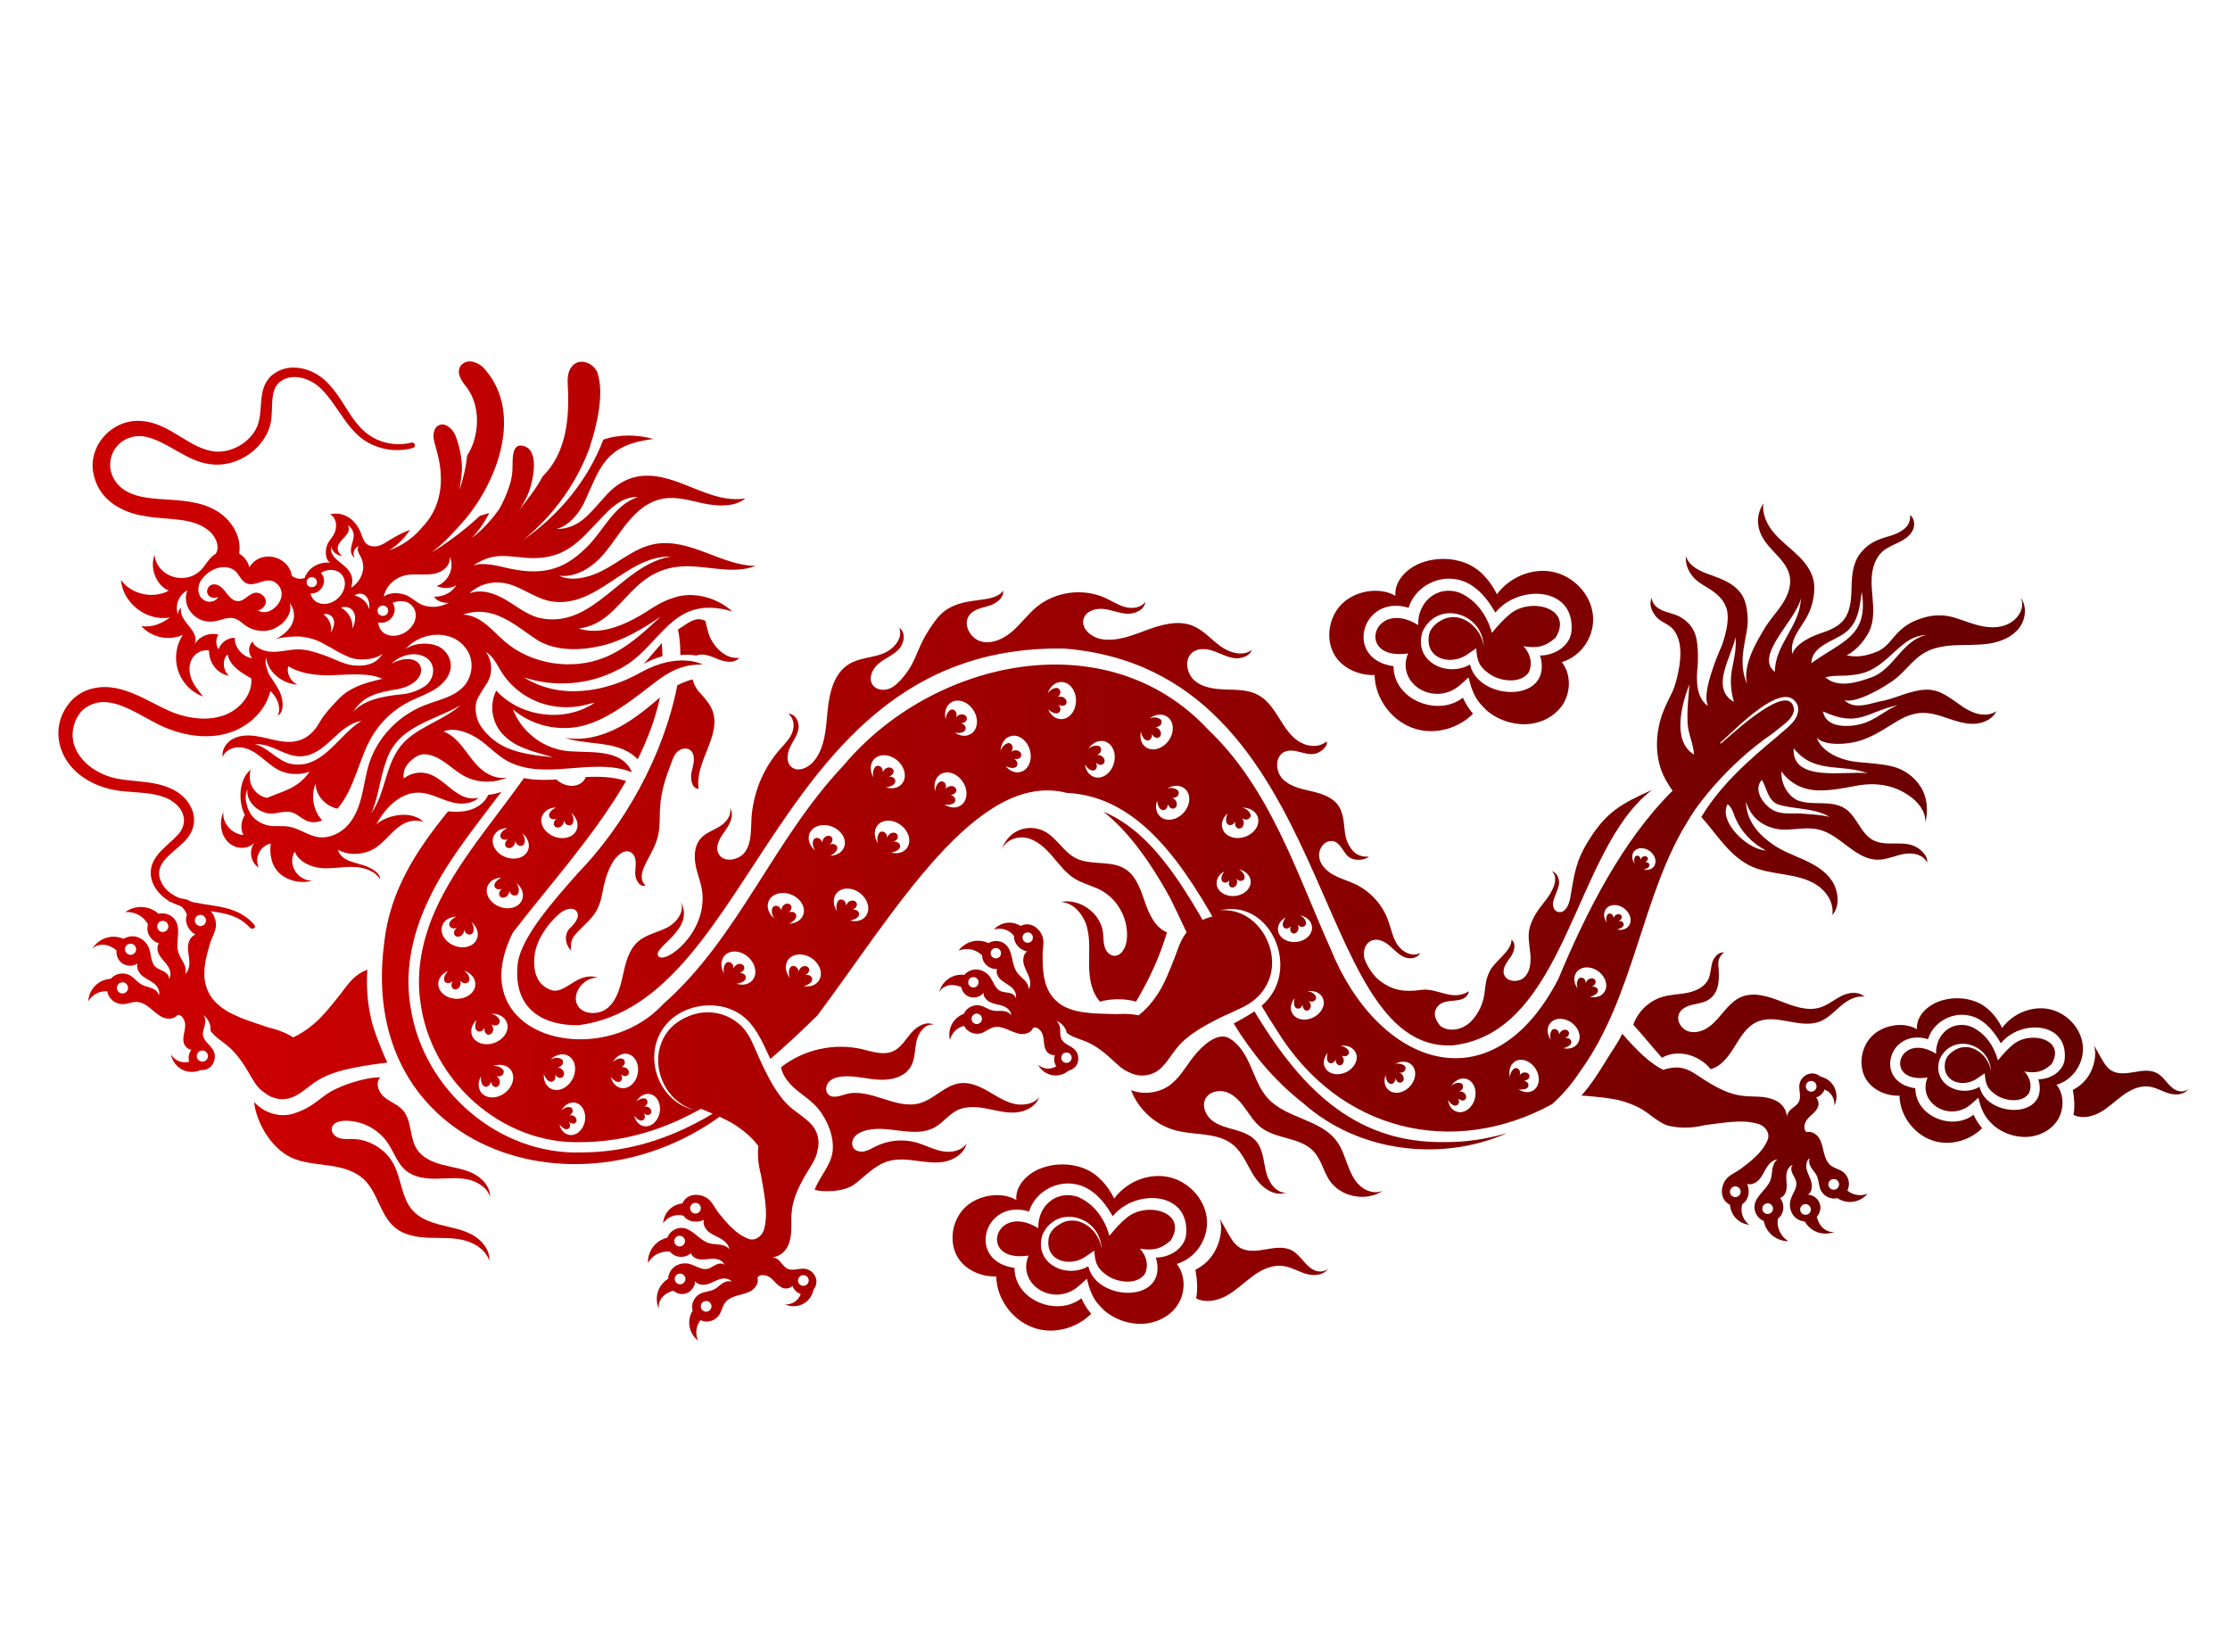
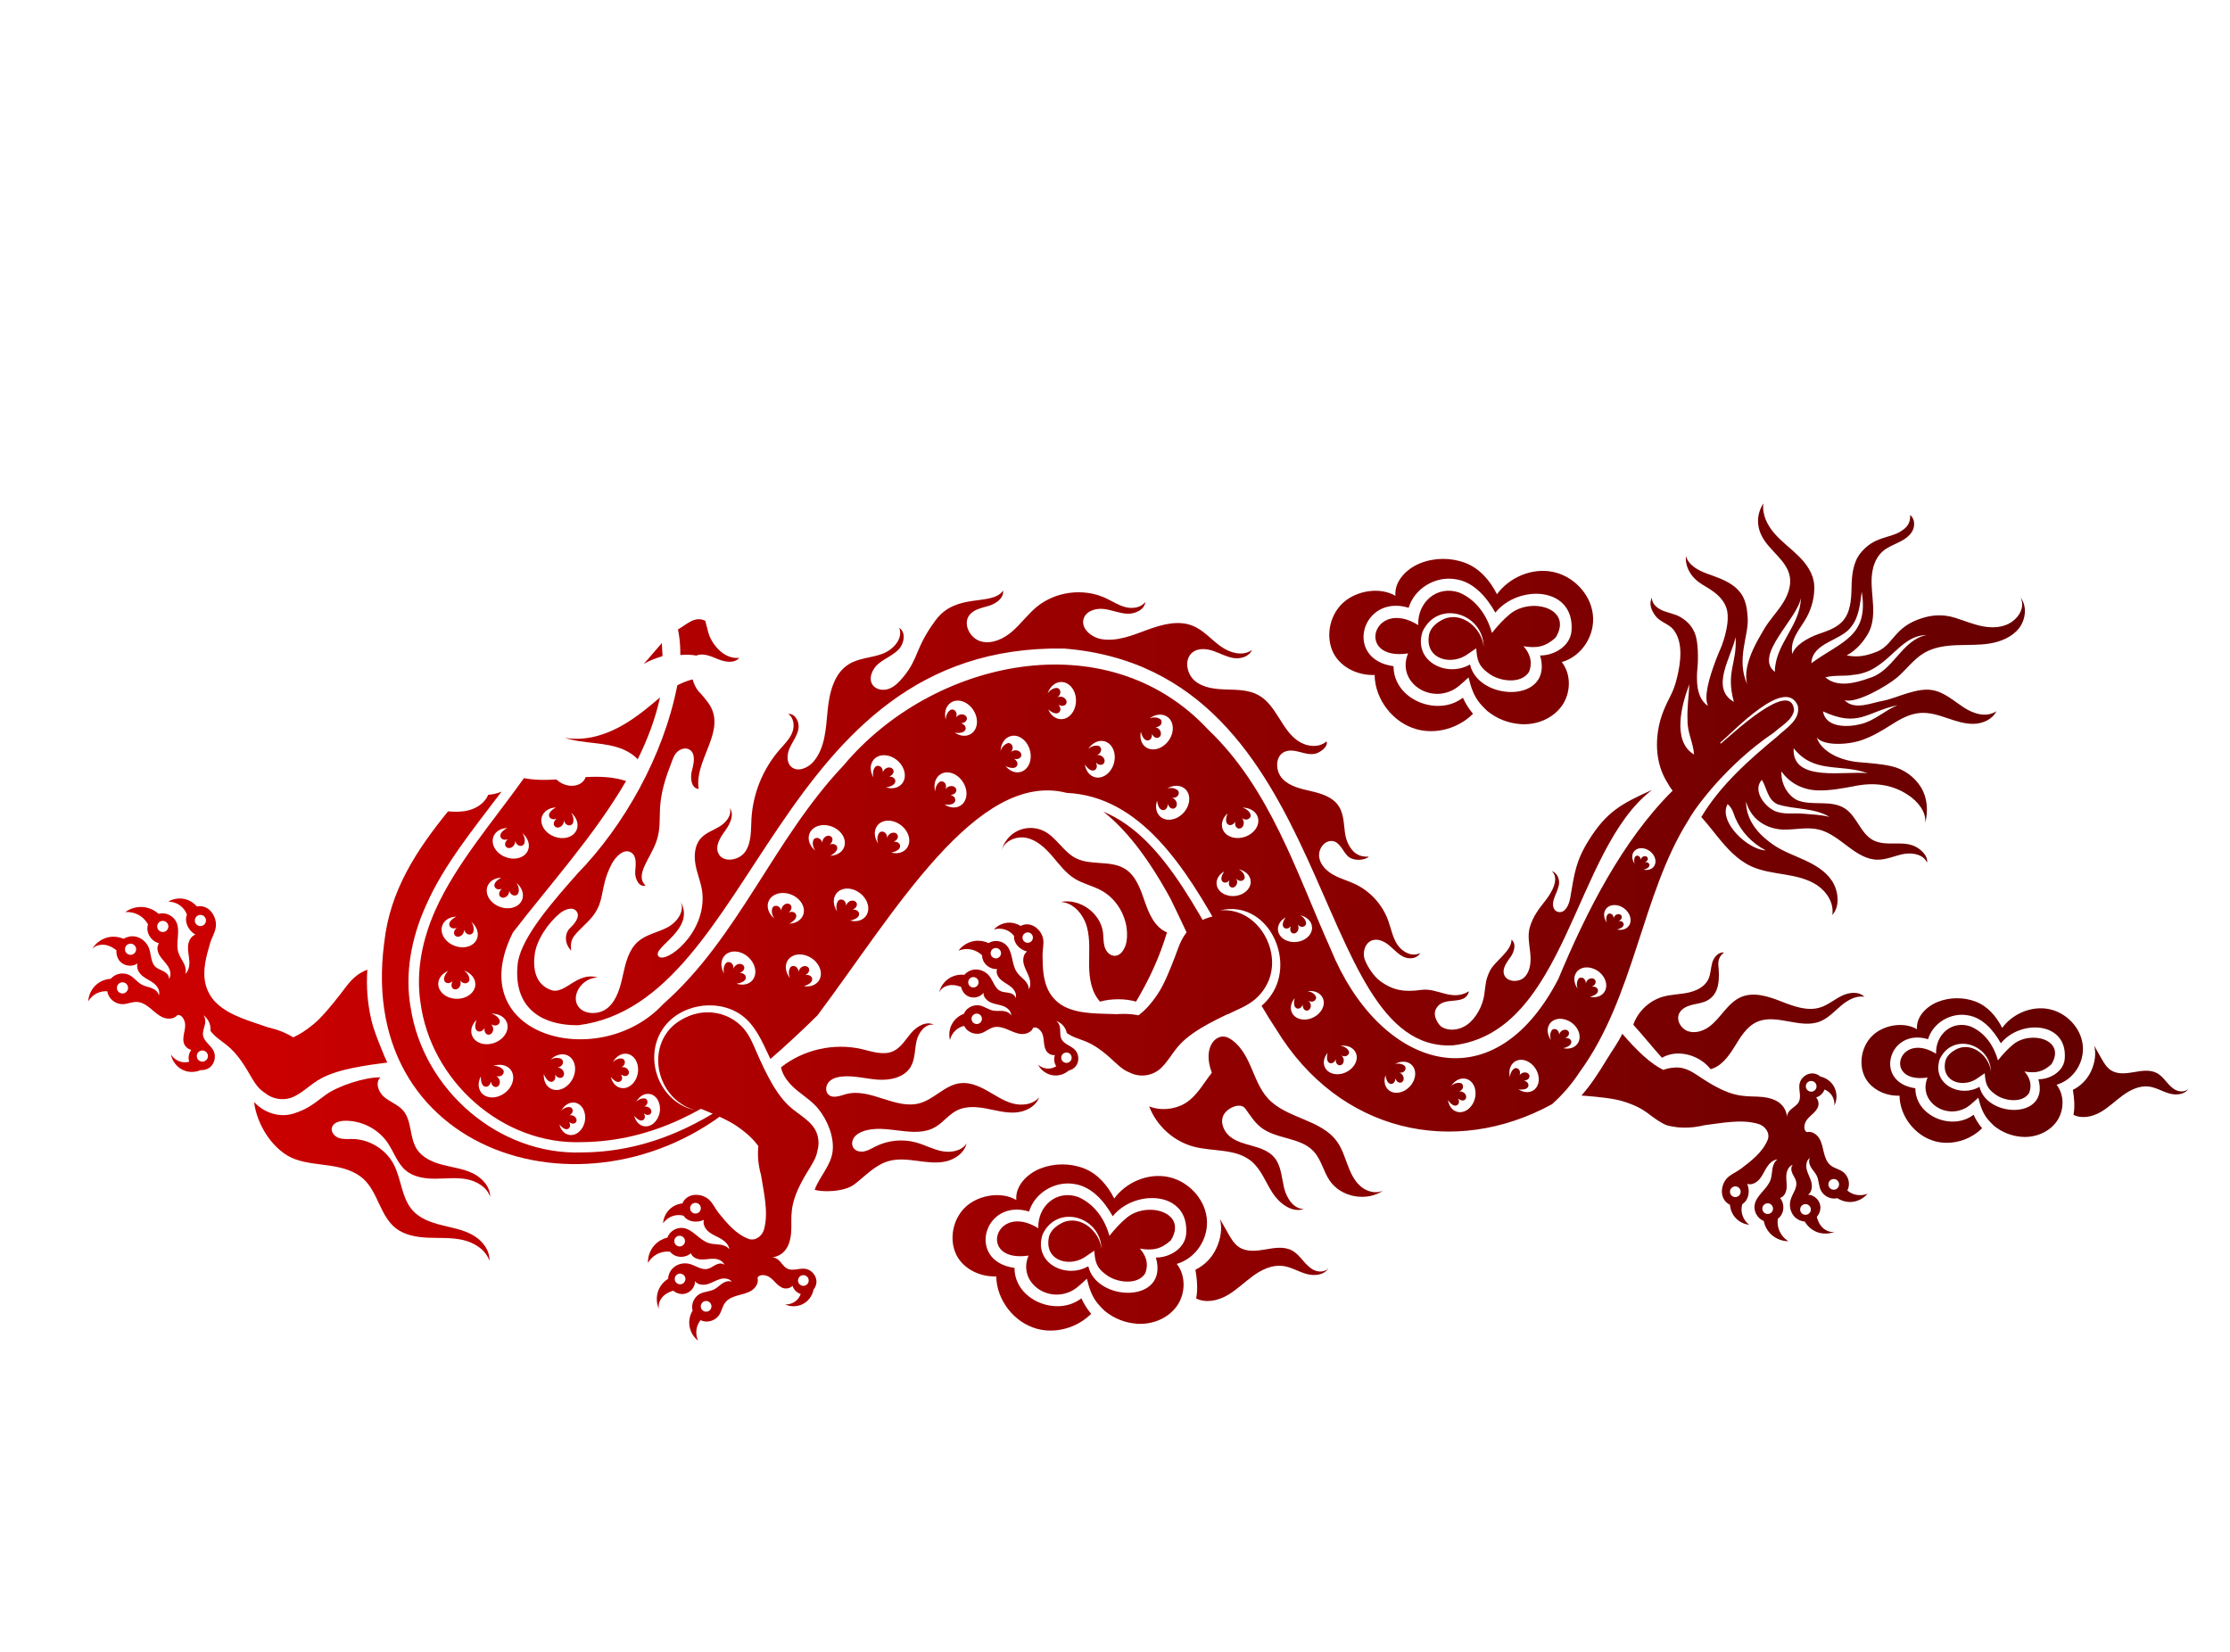
<svg xmlns="http://www.w3.org/2000/svg" id="Layer_1" x="0px" y="0px" viewBox="0 0 765.35 566.93" style="enable-background:new 0 0 765.35 566.93;" xml:space="preserve">
  <style type="text/css"> .st0{fill:url(#SVGID_1_);} .st1{fill:url(#SVGID_2_);} .st2{fill:url(#SVGID_3_);} .st3{fill:url(#SVGID_4_);} .st4{fill:url(#SVGID_5_);} .st5{fill:url(#SVGID_6_);} .st6{fill:url(#SVGID_7_);} .st7{fill:url(#SVGID_8_);} .st8{fill:url(#SVGID_9_);} .st9{fill:url(#SVGID_10_);} .st10{fill:url(#SVGID_11_);} .st11{fill:url(#SVGID_12_);} .st12{fill:url(#SVGID_13_);} .st13{fill:url(#SVGID_14_);} .st14{fill:url(#SVGID_15_);} .st15{fill:url(#SVGID_16_);} .st16{fill:url(#SVGID_17_);} .st17{fill:url(#SVGID_18_);} .st18{fill:url(#SVGID_19_);} .st19{fill:url(#SVGID_20_);} .st20{fill:url(#SVGID_21_);} .st21{fill:url(#SVGID_22_);} .st22{fill:url(#SVGID_23_);} .st23{fill:url(#SVGID_24_);} </style>
  <g>
    <linearGradient id="SVGID_1_" gradientUnits="userSpaceOnUse" x1="90.404" y1="210.014" x2="792.171" y2="229.822">
      <stop offset="0" style="stop-color:#CB0000" />
      <stop offset="0.396" style="stop-color:#990000" />
      <stop offset="0.797" style="stop-color:#6D0000" />
      <stop offset="1" style="stop-color:#5C0000" />
    </linearGradient>
    <path class="st0" d="M536.01,227.23c3.34,4.23,3.14,10.69,0,15.06c-3.14,4.38-8.78,6.63-14.16,6.23 c-4.27-0.31-8.14-1.87-11.38-4.48c-0.93-0.85-1.8-1.76-2.6-2.72c-2.1-2.54-3.09-5.63-3.85-8.83c-2.03,1.8-4.04,3.96-6.55,4.84 c-8.38,3.32-17.97-4.1-14.21-13.07c-18.38,2.69-12-19.32,3.47-9.74c-0.27-7.81,6.42-13.79,14.11-11.15 c5.9,2.52,9.57,7.95,11.2,13.86c1.87-2.35,3.85-4.54,6.16-6.46c7.3-6.04,21.91-1.92,15.68,8.08c-3.51,3.17-6.47,3.7-11.02,2.93 c1.79,1.98,3.41,5.01,1.9,8.83c-2.78,4.39-10.46,3.22-13.98,0.38c-3.39-2.39-3.88-4.71-4.13-8.49c0,0-2.63,1.79-2.63,1.79 c-5.56,4.31-14.68,2.19-13.66-5.81c0.27-2.92,2.63-4.86,5.3-6.08c6.26-2.58,13.03,3.35,13.55,9.63 c-0.14-11.62-15.71-16.38-20.95-5.34c-3.4,10.07,8.05,16.05,16.25,11.37c2.97,12.77,28.81,13.38,24.06-3.1 c4.87,0.03,10.31-3.21,10.78-8.37c1.23-15.39-18.24-16.16-26.13-6.33c-2.94-5.22-7.45-10.63-13.76-11.49 c-6.78-1.13-14.03,3.15-16,9.81c-16.09-4.87-22.5,17.68-5.19,20.06c-0.03,11.47,15.12,17.56,23.81,10.81 c0.88,2,2.06,3.85,3.47,5.51c-4.94,4.96-12.63,7.2-19.41,5.3c-8.09-2.26-14.23-10.21-14.37-18.61c-6.06,0.25-12.4-2.95-14.61-8.59 c-2.21-5.64-0.46-12.6,4.16-16.52c4.62-3.92,12.38-5.14,17.6-2.05c-0.45-5.01,3.83-9.33,8.5-11.19c4.9-1.95,10.53-1.99,15.46-0.12 c4.93,1.87,8.51,6.06,10.88,10.76c4.27-5.81,11.91-9.07,18.98-7.72c7.08,1.35,13.1,7.47,13.93,14.63 C547.53,218.03,542.93,225.23,536.01,227.23z" />
    <linearGradient id="SVGID_2_" gradientUnits="userSpaceOnUse" x1="84.469" y1="420.287" x2="786.236" y2="440.095">
      <stop offset="0" style="stop-color:#CB0000" />
      <stop offset="0.396" style="stop-color:#990000" />
      <stop offset="0.797" style="stop-color:#6D0000" />
      <stop offset="1" style="stop-color:#5C0000" />
    </linearGradient>
    <path class="st1" d="M403.87,433.77c3.22,4.08,3.03,10.31,0,14.53c-3.03,4.22-8.47,6.39-13.65,6.01c-4.12-0.3-7.85-1.8-10.98-4.32 c-0.9-0.82-1.74-1.7-2.5-2.62c-2.03-2.45-2.98-5.43-3.71-8.51c-1.95,1.74-3.89,3.82-6.32,4.67c-8.08,3.2-17.33-3.95-13.71-12.61 c-17.73,2.6-11.58-18.63,3.35-9.39c-0.27-7.53,6.19-13.3,13.61-10.75c5.69,2.43,9.23,7.66,10.8,13.37 c1.81-2.27,3.71-4.38,5.94-6.23c7.04-5.83,21.13-1.85,15.12,7.79c-3.38,3.05-6.24,3.57-10.62,2.82c1.72,1.91,3.29,4.83,1.83,8.52 c-2.68,4.23-10.08,3.11-13.48,0.37c-3.27-2.3-3.74-4.54-3.98-8.19c0,0-2.54,1.73-2.54,1.73c-5.37,4.15-14.16,2.11-13.17-5.61 c0.26-2.82,2.54-4.68,5.11-5.87c6.04-2.49,12.57,3.23,13.07,9.29c-0.13-11.2-15.15-15.8-20.2-5.15 c-3.28,9.71,7.76,15.48,15.67,10.97c2.86,12.31,27.78,12.91,23.2-2.99c4.7,0.03,9.95-3.1,10.39-8.07 c1.18-14.85-17.59-15.58-25.2-6.11c-2.84-5.04-7.19-10.25-13.27-11.08c-6.54-1.09-13.53,3.04-15.43,9.46 c-15.52-4.69-21.7,17.06-5.01,19.35c-0.03,11.06,14.58,16.94,22.96,10.43c0.85,1.93,1.99,3.71,3.35,5.32 c-4.77,4.78-12.18,6.94-18.72,5.11c-7.8-2.18-13.72-9.85-13.86-17.95c-5.84,0.24-11.96-2.85-14.09-8.29 c-2.13-5.44-0.44-12.15,4.01-15.94c4.45-3.78,11.94-4.96,16.97-1.98c-0.44-4.83,3.7-9,8.2-10.79c4.73-1.88,10.15-1.92,14.91-0.11 c4.75,1.8,8.2,5.84,10.49,10.38c4.11-5.6,11.48-8.75,18.31-7.44c6.83,1.3,12.63,7.21,13.44,14.11 C414.98,424.9,410.54,431.84,403.87,433.77z" />
    <linearGradient id="SVGID_3_" gradientUnits="userSpaceOnUse" x1="84.391" y1="423.062" x2="786.159" y2="442.87">
      <stop offset="0" style="stop-color:#CB0000" />
      <stop offset="0.396" style="stop-color:#990000" />
      <stop offset="0.797" style="stop-color:#6D0000" />
      <stop offset="1" style="stop-color:#5C0000" />
    </linearGradient>
    <path class="st2" d="M410.53,445.63c3.3,1.66,7.37,0.79,10.58-1.02c3.22-1.82,5.86-4.47,8.85-6.65c2.98-2.18,6.57-3.93,10.24-3.49 c2.8,0.33,5.29,1.89,7.99,2.7c2.7,0.8,6.14,0.57,7.65-1.81c-1.19,1.23-3.21,1.28-4.77,0.58c-1.56-0.7-2.74-2.01-3.86-3.3 c-1.12-1.29-2.25-2.63-3.75-3.45c-2.72-1.48-6.04-0.93-9.09-0.39c-3.05,0.53-6.43,0.95-9.03-0.72c-1.75-1.12-2.85-3.01-3.87-4.82 c-0.92-1.63-1.84-3.26-2.77-4.89c0.88,3.37,0.2,6.93-1.26,10.09c-1.46,3.16-4.03,5.79-7.16,7.32 C410.82,438.96,411.17,442.45,410.53,445.63z" />
    <linearGradient id="SVGID_4_" gradientUnits="userSpaceOnUse" x1="86.427" y1="350.916" x2="788.194" y2="370.724">
      <stop offset="0" style="stop-color:#CB0000" />
      <stop offset="0.396" style="stop-color:#990000" />
      <stop offset="0.797" style="stop-color:#6D0000" />
      <stop offset="1" style="stop-color:#5C0000" />
    </linearGradient>
    <path class="st3" d="M705.83,372.29c2.8,3.55,2.64,8.97,0,12.65c-2.64,3.68-7.37,5.56-11.88,5.23c-3.59-0.26-6.83-1.57-9.56-3.76 c-0.78-0.71-1.51-1.48-2.18-2.28c-1.76-2.13-2.6-4.72-3.23-7.41c-1.7,1.51-3.39,3.33-5.5,4.06c-7.03,2.78-15.08-3.44-11.93-10.97 c-15.43,2.26-10.07-16.21,2.92-8.17c-0.23-6.55,5.39-11.58,11.84-9.36c4.95,2.11,8.03,6.67,9.4,11.64 c1.57-1.97,3.23-3.81,5.17-5.42c6.13-5.07,18.39-1.61,13.16,6.78c-2.95,2.66-5.43,3.11-9.25,2.46c1.5,1.66,2.86,4.2,1.59,7.41 c-2.33,3.68-8.78,2.7-11.74,0.32c-2.85-2-3.25-3.95-3.46-7.13c0,0-2.21,1.51-2.21,1.51c-4.67,3.62-12.32,1.84-11.46-4.88 c0.22-2.45,2.21-4.08,4.44-5.11c5.26-2.16,10.94,2.81,11.37,8.08c-0.12-9.75-13.19-13.75-17.58-4.48 c-2.86,8.45,6.76,13.48,13.64,9.54c2.49,10.72,24.18,11.23,20.2-2.6c4.09,0.03,8.66-2.7,9.05-7.02 c1.03-12.92-15.31-13.56-21.93-5.32c-2.47-4.38-6.26-8.92-11.55-9.64c-5.69-0.95-11.78,2.65-13.43,8.23 c-13.51-4.08-18.89,14.84-4.36,16.84c-0.03,9.62,12.69,14.74,19.99,9.08c0.74,1.68,1.73,3.23,2.92,4.63 c-4.15,4.16-10.6,6.04-16.29,4.45c-6.79-1.9-11.94-8.57-12.06-15.62c-5.08,0.21-10.41-2.48-12.26-7.21 c-1.85-4.74-0.38-10.58,3.49-13.87c3.88-3.29,10.39-4.31,14.77-1.72c-0.38-4.2,3.22-7.83,7.14-9.39c4.11-1.63,8.84-1.67,12.97-0.1 c4.14,1.57,7.14,5.08,9.13,9.04c3.58-4.88,9.99-7.61,15.94-6.48c5.94,1.13,11,6.27,11.7,12.28 C715.5,364.57,711.64,370.61,705.83,372.29z" />
    <linearGradient id="SVGID_5_" gradientUnits="userSpaceOnUse" x1="86.36" y1="353.331" x2="788.127" y2="373.139">
      <stop offset="0" style="stop-color:#CB0000" />
      <stop offset="0.396" style="stop-color:#990000" />
      <stop offset="0.797" style="stop-color:#6D0000" />
      <stop offset="1" style="stop-color:#5C0000" />
    </linearGradient>
    <path class="st4" d="M711.63,382.61c2.87,1.45,6.41,0.69,9.21-0.89c2.8-1.58,5.1-3.89,7.7-5.78c2.6-1.89,5.72-3.42,8.91-3.04 c2.43,0.29,4.6,1.65,6.95,2.35c2.35,0.7,5.34,0.5,6.66-1.57c-1.03,1.07-2.8,1.12-4.15,0.5c-1.35-0.61-2.39-1.75-3.36-2.88 c-0.97-1.12-1.95-2.29-3.26-3c-2.37-1.28-5.26-0.81-7.91-0.34c-2.65,0.46-5.59,0.83-7.86-0.62c-1.53-0.98-2.48-2.62-3.37-4.19 c-0.8-1.42-1.61-2.84-2.41-4.26c0.76,2.93,0.17,6.03-1.09,8.78c-1.27,2.75-3.51,5.04-6.23,6.37 C711.88,376.8,712.18,379.84,711.63,382.61z" />
    <linearGradient id="SVGID_6_" gradientUnits="userSpaceOnUse" x1="85.058" y1="399.427" x2="786.825" y2="419.235">
      <stop offset="0" style="stop-color:#CB0000" />
      <stop offset="0.396" style="stop-color:#990000" />
      <stop offset="0.797" style="stop-color:#6D0000" />
      <stop offset="1" style="stop-color:#5C0000" />
    </linearGradient>
    <path class="st5" d="M130.58,369.75c-1.92,1.78-0.7,5.12,1.31,6.79c2.01,1.67,4.66,2.55,6.39,4.51c3.13,3.54,2.2,9.2,4.7,13.21 c1.89,3.03,5.43,4.6,8.88,5.5c3.45,0.9,7.07,1.33,10.29,2.86s6.08,4.55,6.07,8.12c-1.14-3.37-4.67-5.41-8.17-6.05 c-3.5-0.64-7.09-0.17-10.65-0.16c-3.56,0.01-7.33-0.51-10.07-2.78c-2.97-2.45-4.14-6.41-6.31-9.58c-3.28-4.79-9.1-7.72-14.9-7.51 c-1.74,0.06-3.82,0.7-4.22,2.4c-0.36,1.53,0.97,3.03,2.47,3.52c1.5,0.49,3.12,0.3,4.69,0.33c5.75,0.11,11.31,3.52,14.01,8.59 c2.73,5.13,2.71,11.7,6.62,16c2.51,2.76,6.23,4.06,9.85,4.97c3.62,0.91,7.38,1.54,10.64,3.36c3.26,1.82,5.99,5.18,5.79,8.9 c-1.26-3.8-5.1-6.22-9-7.14c-3.89-0.92-7.96-0.64-11.95-0.8c-4-0.16-8.19-0.86-11.31-3.36c-5.23-4.2-5.98-12.15-10.88-16.73 c-3-2.8-7.18-3.95-11.24-4.58c-4.06-0.63-8.22-0.85-12.1-2.2c-7.57-2.65-13.34-11.74-14.29-19.71c3.37,3.68,8.73,5.52,13.6,3.96 s6.79-3.29,10.88-6.34C115.94,372.65,125.48,369.61,130.58,369.75z" />
    <linearGradient id="SVGID_7_" gradientUnits="userSpaceOnUse" x1="85.777" y1="373.94" x2="787.545" y2="393.748">
      <stop offset="0" style="stop-color:#CB0000" />
      <stop offset="0.396" style="stop-color:#990000" />
      <stop offset="0.797" style="stop-color:#6D0000" />
      <stop offset="1" style="stop-color:#5C0000" />
    </linearGradient>
    <path class="st6" d="M293.27,406.44c3.74-2.88,7.07-6.6,11.6-7.92c3.18-0.93,6.58-0.56,9.86-0.12c3.28,0.44,6.65,0.92,9.88,0.2 c3.23-0.72,6.36-2.95,7.13-6.17c-1.7,2.62-5.36,3.26-8.43,2.66c-3.07-0.6-5.87-2.15-8.89-2.99c-4.59-1.27-9.64-0.78-13.9,1.35 c-1.25,0.63-2.46,1.39-3.83,1.69c-1.37,0.29-2.99-0.02-3.78-1.18c-0.72-1.06-0.51-2.56,0.23-3.6c0.75-1.04,1.93-1.69,3.14-2.12 c7.88-2.76,17.39,2.75,24.64-1.39c2.76-1.58,4.71-4.37,7.56-5.78c3.04-1.51,6.65-1.25,9.99-0.62c3.34,0.63,6.68,1.59,10.06,1.36 c3.39-0.23,6.95-2,8.1-5.2c-2.11,2.51-5.91,2.96-9.07,2.1c-3.16-0.86-5.91-2.78-8.77-4.39c-2.86-1.61-6.07-2.98-9.32-2.56 c-5.13,0.65-8.8,5.45-13.77,6.85c-8.31,2.35-16.98-5.38-25.31-3.11c-2.05,0.56-4.52,1.62-6.07,0.16c-1.15-1.09-0.93-3.11,0.12-4.3 s2.69-1.67,4.27-1.86c4.19-0.5,8.37,0.75,12.58,1.04c4.21,0.29,9.03-0.72,11.22-4.33c1.58-2.6,1.39-5.86,2.03-8.83 c0.65-2.97,2.98-6.17,5.98-5.7c-2.65-1.36-5.84,0.55-7.78,2.81c-1.94,2.26-3.5,5.07-6.21,6.3c-3.34,1.5-7.18,0.1-10.74-0.73 c-9.55-2.21-20.06,0.15-27.74,6.24c0.62,3.2,3.06,5.93,5.58,7.99c2.52,2.06,5.32,3.85,7.34,6.41c3.07,3.9,5.31,9.36,4.81,14.3 c-0.51,4.94-4.43,8.65-6.17,13.3C281.45,409.11,289.54,409.32,293.27,406.44z" />
    <linearGradient id="SVGID_8_" gradientUnits="userSpaceOnUse" x1="85.8" y1="373.147" x2="787.567" y2="392.954">
      <stop offset="0" style="stop-color:#CB0000" />
      <stop offset="0.396" style="stop-color:#990000" />
      <stop offset="0.797" style="stop-color:#6D0000" />
      <stop offset="1" style="stop-color:#5C0000" />
    </linearGradient>
-     <path class="st7" d="M421.67,356.23c3.69,1.99,5.89,5.9,7.57,9.75c1.68,3.84,3.1,7.93,5.93,11.01c6.36,6.93,18.15,7.13,23.66,14.74 c1.7,2.34,2.59,5.15,3.6,7.86c1.01,2.71,2.22,5.46,4.36,7.4c2.14,1.95,5.43,2.9,7.99,1.56c-5.7,4.01-14.55,2.38-18.45-3.39 c-2.13-3.16-2.87-7.19-5.46-9.99c-4.53-4.91-12.76-4.12-18.05-8.2c-2.24-1.73-3.76-4.19-5.41-6.48c-1.65-2.3-3.58-4.56-6.22-5.58 s-6.12-0.34-7.45,2.15c-1.32,2.49,0.02,5.7,2.22,7.46c2.2,1.76,5.04,2.44,7.75,3.2c2.71,0.76,5.52,1.74,7.36,3.87 c2.39,2.77,2.54,6.74,3.37,10.31c0.82,3.56,3.21,7.48,6.87,7.46c-4.16,1.41-8.47-1.93-10.85-5.63c-2.37-3.7-3.9-8.1-7.32-10.87 c-5.28-4.28-12.96-3.17-19.53-4.87c-6.96-1.8-12.9-7.14-15.43-13.87c4.01,1.66,9.26,1.05,12.86-1.38c3.71-2.5,5.88-6.65,8.65-10.16 C412.44,359.07,417.74,354.11,421.67,356.23z" />
+     <path class="st7" d="M421.67,356.23c3.69,1.99,5.89,5.9,7.57,9.75c1.68,3.84,3.1,7.93,5.93,11.01c6.36,6.93,18.15,7.13,23.66,14.74 c1.7,2.34,2.59,5.15,3.6,7.86c1.01,2.71,2.22,5.46,4.36,7.4c2.14,1.95,5.43,2.9,7.99,1.56c-5.7,4.01-14.55,2.38-18.45-3.39 c-2.13-3.16-2.87-7.19-5.46-9.99c-4.53-4.91-12.76-4.12-18.05-8.2c-2.24-1.73-3.76-4.19-5.41-6.48s-6.12-0.34-7.45,2.15c-1.32,2.49,0.02,5.7,2.22,7.46c2.2,1.76,5.04,2.44,7.75,3.2c2.71,0.76,5.52,1.74,7.36,3.87 c2.39,2.77,2.54,6.74,3.37,10.31c0.82,3.56,3.21,7.48,6.87,7.46c-4.16,1.41-8.47-1.93-10.85-5.63c-2.37-3.7-3.9-8.1-7.32-10.87 c-5.28-4.28-12.96-3.17-19.53-4.87c-6.96-1.8-12.9-7.14-15.43-13.87c4.01,1.66,9.26,1.05,12.86-1.38c3.71-2.5,5.88-6.65,8.65-10.16 C412.44,359.07,417.74,354.11,421.67,356.23z" />
    <linearGradient id="SVGID_9_" gradientUnits="userSpaceOnUse" x1="86.94" y1="332.742" x2="788.707" y2="352.55">
      <stop offset="0" style="stop-color:#CB0000" />
      <stop offset="0.396" style="stop-color:#990000" />
      <stop offset="0.797" style="stop-color:#6D0000" />
      <stop offset="1" style="stop-color:#5C0000" />
    </linearGradient>
    <path class="st8" d="M587.08,366.95c3.73-1,6.21-4.45,8.24-7.74c2.02-3.29,4.13-6.87,7.65-8.47c6.66-3.02,14.79,2.51,21.61-0.15 c2.8-1.09,4.9-3.4,7.19-5.35c2.29-1.95,5.17-3.66,8.13-3.14c-1.99-1.95-5.32-1.55-7.82-0.32c-2.5,1.23-4.68,3.13-7.33,3.97 c-4.46,1.42-9.23-0.42-13.59-2.12c-4.36-1.7-9.29-3.29-13.6-1.45c-2.33,1-4.15,2.9-5.8,4.83s-3.22,3.98-5.29,5.45 c-2.07,1.47-4.79,2.29-7.19,1.44s-4.06-3.77-2.98-6.07c0.79-1.68,2.68-2.53,4.48-2.98c1.8-0.44,3.71-0.63,5.32-1.56 c3.34-1.94,4.08-5.6,3.78-10.4c-0.13-2.1-0.67-4.01,1.8-5.98c-1.92-0.25-3.49,1.64-4.03,3.5s-0.5,3.9-1.32,5.65 c-1.25,2.64-4.19,4.05-7.04,4.64c-2.85,0.6-5.83,0.59-8.63,1.4c-4.63,1.34-8.52,5.03-10.1,9.59c3.21,3.52,6.64,7.83,9.85,11.35 C575.67,359.89,583.33,362.07,587.08,366.95z" />
    <linearGradient id="SVGID_10_" gradientUnits="userSpaceOnUse" x1="87.692" y1="306.111" x2="789.457" y2="325.919">
      <stop offset="0" style="stop-color:#CB0000" />
      <stop offset="0.396" style="stop-color:#990000" />
      <stop offset="0.797" style="stop-color:#6D0000" />
      <stop offset="1" style="stop-color:#5C0000" />
    </linearGradient>
    <path class="st9" d="M400.51,320c-4.14-1.72-6.16-6.32-7.61-10.56c-1.46-4.23-3.01-8.89-6.81-11.25 c-4.93-3.06-11.69-1.03-16.86-3.66c-4.27-2.17-6.61-7.09-10.87-9.27c-2.79-1.43-6.25-1.48-9.08-0.12 c-2.83,1.35-4.96,4.07-5.61,7.14c0.7-3.6,5.09-5.5,8.68-4.71c3.58,0.79,6.41,3.5,8.81,6.28c2.39,2.78,4.62,5.83,7.75,7.75 c2.76,1.7,6.03,2.39,8.89,3.91c6.14,3.26,9.85,10.57,8.86,17.45c-0.35,2.48-2,5.37-4.48,5.05c-1.59-0.2-2.71-1.72-3.12-3.27 c-0.41-1.55-0.31-3.18-0.51-4.76c-0.85-6.61-7.92-11.71-14.46-10.44c4.41,0.26,7.78,4.35,8.95,8.61c1.17,4.26,0.7,8.78,0.75,13.2 c0.05,4.42,0.77,9.15,3.76,12.41c3.71-1.07,8.65-1.11,12.35,0C394.42,336.15,397.98,328.49,400.51,320z" />
    <linearGradient id="SVGID_11_" gradientUnits="userSpaceOnUse" x1="89.382" y1="246.214" x2="791.151" y2="266.022">
      <stop offset="0" style="stop-color:#CB0000" />
      <stop offset="0.396" style="stop-color:#990000" />
      <stop offset="0.797" style="stop-color:#6D0000" />
      <stop offset="1" style="stop-color:#5C0000" />
    </linearGradient>
    <path class="st10" d="M212.19,249.72c-5.63,2.94-12.13,4.63-18.38,3.46c3.29,1.13,6.79,1.45,10.24,1.85s6.96,0.88,10.13,2.3 c1.74,0.78,3.38,1.87,4.69,3.24c3.39-6.83,6.06-13.89,7.65-21.2C222.02,243.2,217.42,246.99,212.19,249.72z" />
    <linearGradient id="SVGID_12_" gradientUnits="userSpaceOnUse" x1="86.651" y1="342.994" x2="788.418" y2="362.802">
      <stop offset="0" style="stop-color:#CB0000" />
      <stop offset="0.396" style="stop-color:#990000" />
      <stop offset="0.797" style="stop-color:#6D0000" />
      <stop offset="1" style="stop-color:#5C0000" />
    </linearGradient>
    <path class="st11" d="M130.97,360.12c-1.18-2.91-2.67-6.53-3.49-9.97c-1.36-5.71-1.81-11.54-1.41-17.35 c-0.68,0.27-1.36,0.58-2.02,0.95c-3.34,1.86-5.06,4.69-7.34,7.59c-2.36,3-6.01,7.6-8.94,10.03c-2.99,2.48-5.19,3.77-7.12,4.65 c-4.12-2.56-8.57-3.4-8.57-3.4c-5.88-2.09-13.1-3.89-17.71-8.27c-1.87-1.78-3.22-4.1-3.83-6.6c-1.13-4.62,0.22-9.45,1.56-14.02 c0.57-1.94,1.76-3.71,1.98-5.71c0.23-2.02-0.63-4.28-2.1-5.65c-0.87-0.81-2.46-1.7-4.43-1.27c-1.08-1.27-2.57-2.18-4.19-2.55 c-1.9-0.43-3.95-0.1-5.62,0.89c1.78,0,3.55,0.73,4.82,1.98c0.7,0.7,1.24,1.55,1.59,2.48c-0.18,0.44-0.29,0.91-0.31,1.38 c-0.12,2.23,1.31,4.34,3.22,5.49c-1.57,0.52-2.42,2.32-2.53,3.97c-0.11,1.65,0.33,3.29,0.44,4.94c0.12,1.65-0.16,3.48-1.39,4.59 c0.39-1.28,0.08-2.54-0.53-3.73c-0.61-1.19-1.41-2.3-1.82-3.58c-1.1-3.46,0.87-7.52-0.82-10.73c-1.08-2.05-3.63-3.2-5.88-2.64 c-0.04,0.01-0.08,0.02-0.12,0.04c-1.31-1.19-2.98-1.99-4.73-2.26c-2.34-0.35-4.81,0.27-6.71,1.68c1.83-0.16,3.7,0.32,5.22,1.34 c1.08,0.72,1.97,1.72,2.6,2.86c-0.14,0.46-0.22,0.95-0.22,1.43c0.01,2.32,1.76,4.51,4.01,5.05c-0.93,1.23-0.57,2.97,0.25,4.28 c0.82,1.31,2.02,2.35,2.84,3.66c0.82,1.31,1.21,3.1,0.3,4.35c0.2-1.09-0.72-2.04-1.68-2.58c-0.97-0.54-2.08-0.85-2.9-1.59 c-1.68-1.54-1.45-4.21-2.23-6.36c-0.75-2.06-2.62-3.71-4.78-4.08c-1.36-0.23-2.81,0.08-3.98,0.8c-1.75-0.77-3.77-0.94-5.62-0.44 c-2.13,0.57-4.02,2-5.14,3.91c1.25-1.41,3.41-1.75,5.23-1.22c1.14,0.33,2.17,0.94,3.1,1.69c-0.12,1.39,0.31,2.83,1.26,3.85 c1.5,1.6,4.21,1.93,5.99,0.65c-0.59,1.47,0.44,3.31,1.67,4.31c1.23,1,2.75,1.59,3.98,2.58c1.24,0.99,2.19,2.65,1.63,4.13 c-0.11-1.18-1.3-2.09-2.4-2.53c-1.1-0.44-2.31-0.61-3.36-1.16c-1.57-0.82-2.63-2.41-4.19-3.26c-1.88-1.03-4.4-0.75-6.01,0.67 c-0.19,0.17-0.37,0.35-0.53,0.54c-1.79,0.1-3.55,0.79-4.91,1.97c-1.66,1.44-2.71,3.57-2.82,5.76c0.9-1.54,2.41-2.71,4.12-3.2 c0.79-0.23,1.61-0.3,2.43-0.25c0.05,0.36,0.14,0.71,0.27,1.05c0.77,2,2.87,3.41,5.02,3.37c1.64-0.03,3.22-0.82,4.86-0.76 c1.78,0.07,3.35,1.13,4.72,2.27c1.37,1.14,2.68,2.42,4.33,3.08c1.65,0.66,3.79,0.52,4.9-0.88c1.27-0.19,2.21,1.26,2.5,2.51 c0.3,1.25-0.02,2.55-0.27,3.81c-0.25,1.26-0.43,2.62,0.11,3.78c0.44,0.95,1.35,1.67,2.38,1.88c-0.88,1.22-1.15,2.74-0.72,4.06 c-0.84,0.23-1.73,0.27-2.58,0.09c-1.52-0.31-2.89-1.29-3.68-2.62c0.42,2.43,2.16,4.59,4.44,5.52c1.82,0.74,3.94,0.68,5.73-0.11 c1.07,0.08,2.17-0.19,3.04-0.82c1.75-1.28,2.38-3.88,1.4-5.82c-0.97-1.92-3.26-3.14-3.6-5.27c-0.21-1.34,0.43-2.65,0.7-3.98 c0.21-1.06,0.03-2.35-0.71-3.03c1.78,1.18,2.78,3.3,2.56,5.46c3.41,4.43,6.84,3.72,12.77,13.74c1.85,3.12,3.17,5.86,5.91,7.55 c2.92,2.39,7.11,2.9,10.6,0.94c0.2-0.11,0.4-0.23,0.59-0.34c0.52-0.29,1.02-0.61,1.49-0.95c0.02-0.02,0.04-0.03,0.07-0.05 c3.83-2.65,5.64-5.21,14.41-7.48c3.54-0.91,8.69-1.75,12.31-2.2c0.85-0.1,1.7-0.21,2.55-0.33 C132.18,363.17,131.56,361.58,130.97,360.12z M56.74,319.66c-0.94,0.48-2.1,0.11-2.58-0.83c-0.48-0.94-0.11-2.1,0.83-2.58 c0.94-0.48,2.1-0.11,2.58,0.83C58.06,318.02,57.69,319.18,56.74,319.66z M45.68,327.49c-0.94,0.48-2.1,0.11-2.58-0.83 c-0.48-0.94-0.11-2.1,0.83-2.58c0.94-0.48,2.1-0.11,2.58,0.83C47,325.86,46.62,327.01,45.68,327.49z M42.12,340.96 c-1.06,0.05-1.95-0.78-2-1.83c-0.05-1.06,0.78-1.95,1.83-2c1.06-0.05,1.95,0.78,2,1.83C43.99,340.02,43.17,340.91,42.12,340.96z M71.37,362.36c0.05,1.06-0.78,1.95-1.83,2c-1.06,0.04-1.95-0.78-2-1.83c-0.05-1.06,0.78-1.95,1.83-2 C70.43,360.49,71.32,361.31,71.37,362.36z M68.87,317.83c-1.06,0.05-1.95-0.77-2-1.83c-0.05-1.06,0.78-1.95,1.83-2 c1.06-0.05,1.95,0.78,2,1.83C70.74,316.89,69.92,317.78,68.87,317.83z" />
    <linearGradient id="SVGID_13_" gradientUnits="userSpaceOnUse" x1="85.712" y1="376.256" x2="787.48" y2="396.064">
      <stop offset="0" style="stop-color:#CB0000" />
      <stop offset="0.396" style="stop-color:#990000" />
      <stop offset="0.797" style="stop-color:#6D0000" />
      <stop offset="1" style="stop-color:#5C0000" />
    </linearGradient>
    <path class="st12" d="M636.02,409.76c-0.73-0.27-1.41-0.68-2.01-1.19c0.16-0.31,0.3-0.63,0.39-0.96c0.55-1.98-0.26-4.26-1.94-5.46 c-1.28-0.92-2.95-1.2-4.17-2.19c-1.33-1.07-1.93-2.79-2.34-4.44c-0.4-1.66-0.68-3.39-1.57-4.84c-0.89-1.45-2.62-2.56-4.27-2.12 c-1.08-0.58-0.98-2.23-0.49-3.36c0.49-1.13,1.47-1.95,2.38-2.78c0.91-0.83,1.82-1.77,2.07-2.97c0.21-0.98-0.09-2.06-0.76-2.8 c1.37-0.44,2.44-1.45,2.87-2.72c0.78,0.31,1.49,0.78,2.04,1.4c0.99,1.11,1.49,2.64,1.34,4.12c1.07-2.11,0.96-4.76-0.27-6.78 c-0.98-1.61-2.64-2.77-4.48-3.18c-0.78-0.67-1.78-1.09-2.81-1.1c-2.08-0.02-4.05,1.63-4.4,3.68c-0.35,2.03,0.71,4.28-0.24,6.11 c-0.6,1.15-1.84,1.79-2.81,2.67c-0.76,0.69-1.36,1.79-1.18,2.74c-0.53-5.58-5.34-7.08-10.41-7.23c-5.07-0.16-9.01,0.1-18.37-5.98 c-3.32-2.16-5.84-4.19-9.63-4c-1.61,0.08-2.95,0.37-4.1,0.81c-1.9-0.92-4.07-2.32-6.99-4.97c-2.2-2-4.99-4.99-7.09-7.42 c-1.47,3.11-3.61,5.96-5.38,8.89c-2.63,4.35-5.31,8.53-8.63,12.31c0.69,0.05,1.39,0.09,2.11,0.16c3.45,0.3,8.77,0.78,12.08,1.8 c8.25,2.54,8.77,4.97,13.9,7.7c1.01,0.54,2.09,0.85,3.16,0.95c5.35,1.12,10.83-0.41,10.83-0.41c5.94-0.71,12.9-2.23,18.72-0.43 c2.36,0.73,4.04,3.21,3.09,5.49c-1.76,4.2-5.56,7.15-9.2,9.89c-1.55,1.17-3.47,1.85-4.79,3.27c-1.33,1.43-1.96,3.65-1.61,5.55 c0.21,1.12,0.92,2.71,2.68,3.51c0.11,1.59,0.73,3.14,1.77,4.35c1.22,1.41,2.98,2.33,4.84,2.52c-1.37-1.02-2.31-2.59-2.57-4.27 c-0.15-0.94-0.07-1.9,0.19-2.81c0.39-0.24,0.74-0.54,1.03-0.89c1.36-1.65,1.47-4.09,0.66-6.06c1.51,0.5,3.18-0.41,4.21-1.61 c1.03-1.21,1.63-2.72,2.48-4.05c0.85-1.34,2.11-2.59,3.69-2.74c-1.03,0.76-1.51,1.91-1.72,3.17c-0.21,1.27-0.23,2.58-0.64,3.79 c-1.13,3.29-4.95,5.29-5.49,8.73c-0.34,2.19,0.97,4.53,3.02,5.38c0.04,0.02,0.07,0.03,0.11,0.04c0.33,1.66,1.15,3.23,2.35,4.43 c1.6,1.61,3.86,2.54,6.12,2.53c-1.5-0.92-2.67-2.36-3.26-4.01c-0.42-1.17-0.54-2.45-0.37-3.68c0.37-0.28,0.71-0.6,0.98-0.98 c1.31-1.79,1.22-4.47-0.21-6.17c1.42-0.42,2.13-1.96,2.25-3.43c0.12-1.48-0.21-2.96-0.1-4.43s0.84-3.08,2.25-3.52 c-0.77,0.73-0.61,1.97-0.18,2.94c0.43,0.97,1.12,1.84,1.32,2.88c0.42,2.14-1.29,4.07-1.91,6.16c-0.6,2.01-0.1,4.35,1.35,5.86 c0.92,0.96,2.2,1.54,3.52,1.65c0.91,1.59,2.37,2.87,4.07,3.55c1.97,0.78,4.24,0.75,6.18-0.07c-1.77,0.37-3.62-0.6-4.72-2.04 c-0.69-0.9-1.13-1.96-1.42-3.07c0.88-1,1.38-2.35,1.22-3.68c-0.24-2.09-2.14-3.89-4.24-3.92c1.29-0.79,1.55-2.8,1.17-4.27 c-0.37-1.47-1.2-2.79-1.59-4.26c-0.38-1.47-0.17-3.29,1.1-4.11c-0.59,0.97-0.2,2.35,0.4,3.32c0.59,0.97,1.43,1.79,1.92,2.81 c0.74,1.53,0.65,3.36,1.36,4.9c0.86,1.87,2.96,3.09,5,2.92c0.24-0.02,0.48-0.06,0.72-0.12c1.44,0.94,3.18,1.42,4.9,1.29 c2.1-0.16,4.12-1.2,5.46-2.83C639.44,410.31,637.62,410.35,636.02,409.76z M620.09,371.8c0.57-0.84,1.71-1.06,2.55-0.49 c0.84,0.57,1.06,1.71,0.49,2.55c-0.57,0.84-1.71,1.06-2.55,0.49C619.74,373.78,619.52,372.64,620.09,371.8z M597.09,410.04 c-0.57,0.84-1.71,1.06-2.55,0.49c-0.84-0.57-1.06-1.71-0.49-2.55c0.57-0.84,1.71-1.06,2.55-0.49 C597.44,408.06,597.66,409.2,597.09,410.04z M608.49,415.11c-0.16,1-1.11,1.68-2.11,1.51c-1-0.16-1.68-1.11-1.51-2.11 c0.16-1,1.11-1.68,2.11-1.51C607.98,413.17,608.65,414.11,608.49,415.11z M621.47,415.39c-0.16,1-1.11,1.68-2.11,1.51 c-1-0.16-1.68-1.11-1.51-2.11c0.16-1,1.11-1.68,2.11-1.51C620.96,413.45,621.63,414.39,621.47,415.39z M630.87,407.51 c-0.57,0.84-1.71,1.06-2.55,0.49c-0.84-0.57-1.06-1.71-0.49-2.55c0.57-0.84,1.71-1.06,2.55-0.49 C631.22,405.53,631.44,406.67,630.87,407.51z" />
    <g>
      <linearGradient id="SVGID_14_" gradientUnits="userSpaceOnUse" x1="87.738" y1="304.49" x2="789.506" y2="324.298">
        <stop offset="0" style="stop-color:#CB0000" />
        <stop offset="0.396" style="stop-color:#990000" />
        <stop offset="0.797" style="stop-color:#6D0000" />
        <stop offset="1" style="stop-color:#5C0000" />
      </linearGradient>
      <path class="st13" d="M422.75,347.37c1.98-0.99,4.08-1.99,6-3.21c-15.81-26.75-28-56.5-50.11-65.61 c7.54,5.85,15.24,15.49,23.09,29.9c6.56,13.34,12.32,26.99,19.72,39.6C421.88,347.82,422.31,347.59,422.75,347.37z" />
      <linearGradient id="SVGID_15_" gradientUnits="userSpaceOnUse" x1="86.165" y1="360.237" x2="787.932" y2="380.045">
        <stop offset="0" style="stop-color:#CB0000" />
        <stop offset="0.396" style="stop-color:#990000" />
        <stop offset="0.797" style="stop-color:#6D0000" />
        <stop offset="1" style="stop-color:#5C0000" />
      </linearGradient>
-       <path class="st14" d="M496.05,391.96c-32.4,0.65-50.72-20.45-65.54-44.85c-2.25,1.54-4.7,2.83-7.12,4.17 c6.26,10.1,13.75,19.43,23.79,27.26c18.92,16.94,47.49,20.34,70.04,10.35C510.22,390.93,503.05,392.02,496.05,391.96z" />
    </g>
    <linearGradient id="SVGID_16_" gradientUnits="userSpaceOnUse" x1="85.06" y1="399.344" x2="786.829" y2="419.152">
      <stop offset="0" style="stop-color:#CB0000" />
      <stop offset="0.396" style="stop-color:#990000" />
      <stop offset="0.797" style="stop-color:#6D0000" />
      <stop offset="1" style="stop-color:#5C0000" />
    </linearGradient>
    <path class="st15" d="M276.36,435.45c-2.04-0.28-4.25,0.86-6.11-0.03c-1.17-0.56-1.85-1.78-2.76-2.72 c-0.72-0.74-1.84-1.3-2.77-1.09c5.56-0.72,6.9-5.58,6.88-10.65c-0.01-5.07-0.41-9,5.37-18.56c1.63-2.7,3.19-4.89,3.6-7.57 c0.91-3.21,0.1-6.8-2.44-9.3c-4.55-4.48-7.68-4.35-13.07-13.46c-1.86-3.15-4.09-7.86-5.52-11.22c-1.33-3.11-2.61-6.22-5.06-8.65 c-6.46-6.41-16.9-6.36-23.31,0.1c-6.41,6.46-6.36,16.9,0.1,23.31c2.71,2.69,5.91,3.56,9.32,4.95c3.53,1.43,8.96,3.67,12.11,5.81 c4.15,2.83,6.04,4.93,7.57,6.95c-0.61,5.07,0.91,9.89,0.91,9.89c0.91,5.91,2.66,12.82,1.05,18.69c-0.65,2.38-3.07,4.15-5.38,3.27 c-4.26-1.62-7.33-5.32-10.2-8.86c-1.22-1.51-1.96-3.4-3.42-4.68c-1.47-1.28-3.71-1.84-5.6-1.42c-1.11,0.24-2.68,1.01-3.41,2.8 c-1.58,0.16-3.12,0.83-4.29,1.91c-1.37,1.26-2.23,3.06-2.36,4.92c0.97-1.4,2.51-2.4,4.18-2.71c0.93-0.18,1.9-0.13,2.82,0.09 c0.25,0.38,0.56,0.72,0.92,1c1.69,1.3,4.13,1.33,6.08,0.45c-0.44,1.52,0.51,3.17,1.75,4.16c1.24,0.99,2.77,1.53,4.14,2.34 c1.37,0.81,2.65,2.02,2.86,3.6c-0.8-1.01-1.96-1.45-3.23-1.61c-1.27-0.16-2.58-0.14-3.81-0.52c-3.32-1.02-5.45-4.78-8.9-5.2 c-2.2-0.27-4.5,1.12-5.28,3.2c-0.01,0.04-0.02,0.08-0.04,0.11c-1.65,0.39-3.19,1.26-4.35,2.5c-1.55,1.65-2.41,3.94-2.33,6.21 c0.87-1.53,2.26-2.75,3.9-3.39c1.16-0.46,2.43-0.62,3.67-0.49c0.29,0.36,0.63,0.69,1.01,0.95c1.83,1.25,4.51,1.07,6.16-0.41 c0.47,1.4,2.03,2.07,3.5,2.14c1.48,0.07,2.95-0.31,4.43-0.25c1.48,0.06,3.1,0.74,3.59,2.13c-0.75-0.75-1.99-0.54-2.95-0.08 c-0.95,0.47-1.8,1.18-2.83,1.42c-2.13,0.49-4.11-1.15-6.22-1.7c-2.03-0.53-4.35,0.04-5.81,1.55c-0.93,0.95-1.47,2.25-1.54,3.57 c-1.56,0.96-2.79,2.46-3.41,4.19c-0.71,1.99-0.61,4.26,0.28,6.18c-0.43-1.76,0.48-3.64,1.88-4.78c0.88-0.72,1.92-1.19,3.02-1.52 c1.03,0.85,2.4,1.3,3.72,1.1c2.08-0.31,3.81-2.27,3.77-4.37c0.83,1.27,2.85,1.45,4.31,1.03c1.46-0.42,2.75-1.3,4.21-1.73 c1.45-0.43,3.28-0.28,4.15,0.96c-0.99-0.55-2.35-0.12-3.3,0.51c-0.95,0.63-1.74,1.49-2.75,2.02c-1.51,0.79-3.33,0.76-4.85,1.52 c-1.84,0.92-2.99,3.06-2.75,5.1c0.03,0.24,0.08,0.48,0.14,0.71c-0.89,1.47-1.31,3.23-1.12,4.94c0.23,2.09,1.34,4.08,3.01,5.36 c-0.72-1.55-0.82-3.37-0.28-4.99c0.25-0.74,0.64-1.44,1.13-2.05c0.31,0.15,0.64,0.27,0.98,0.36c2,0.48,4.25-0.41,5.39-2.12 c0.87-1.31,1.1-2.98,2.05-4.24c1.02-1.36,2.72-2.02,4.36-2.48c1.64-0.46,3.36-0.79,4.78-1.73c1.42-0.94,2.47-2.71,1.97-4.34 c0.54-1.1,2.19-1.05,3.34-0.61c1.15,0.45,2,1.4,2.86,2.29c0.86,0.88,1.83,1.76,3.04,1.97c0.99,0.17,2.05-0.15,2.78-0.85 c0.49,1.36,1.53,2.39,2.81,2.78c-0.28,0.79-0.73,1.51-1.33,2.09c-1.07,1.03-2.59,1.58-4.07,1.48c2.14,0.99,4.79,0.8,6.77-0.49 c1.57-1.03,2.68-2.74,3.03-4.58c0.65-0.8,1.03-1.81,1.01-2.85C280.13,437.64,278.42,435.73,276.36,435.45z M240.24,415.64 c-0.54,0.86-1.67,1.11-2.53,0.57c-0.86-0.54-1.11-1.67-0.57-2.53c0.54-0.86,1.67-1.11,2.53-0.57 C240.52,413.65,240.78,414.78,240.24,415.64z M235.08,426.19c-0.13,1-1.05,1.71-2.06,1.58c-1-0.13-1.71-1.05-1.58-2.06 c0.13-1,1.05-1.71,2.06-1.58C234.5,424.27,235.21,425.19,235.08,426.19z M235.23,439.18c-0.13,1-1.05,1.71-2.06,1.58 c-1-0.13-1.71-1.05-1.58-2.06c0.13-1,1.05-1.71,2.06-1.58C234.65,437.25,235.36,438.17,235.23,439.18z M243.9,449.32 c-0.54,0.86-1.67,1.11-2.53,0.57c-0.86-0.54-1.11-1.67-0.57-2.53c0.54-0.86,1.67-1.11,2.53-0.57 C244.18,447.33,244.44,448.46,243.9,449.32z M277.27,440.45c-0.54,0.86-1.67,1.11-2.53,0.57c-0.86-0.54-1.11-1.67-0.57-2.53 c0.54-0.86,1.67-1.11,2.53-0.57C277.55,438.46,277.81,439.6,277.27,440.45z" />
    <linearGradient id="SVGID_17_" gradientUnits="userSpaceOnUse" x1="86.932" y1="333.037" x2="788.699" y2="352.845">
      <stop offset="0" style="stop-color:#CB0000" />
      <stop offset="0.396" style="stop-color:#990000" />
      <stop offset="0.797" style="stop-color:#6D0000" />
      <stop offset="1" style="stop-color:#5C0000" />
    </linearGradient>
    <path class="st16" d="M431.26,318.7c-6.57-6.3-17-6.08-23.3,0.49c-2.64,2.76-3.46,5.97-4.79,9.4c-1.37,3.56-3.52,9.02-5.61,12.21 c-2.75,4.18-4.81,6.1-6.8,7.66c-3.88-0.78-7.3-0.4-7.3-0.4c-5.8-0.25-12.72,0.12-18.01-2.52c-2.15-1.07-3.98-2.77-5.21-4.83 c-2.27-3.8-2.39-8.47-2.44-12.9c-0.02-1.88,0.55-3.78,0.2-5.63c-0.35-1.86-1.72-3.63-3.42-4.46c-0.99-0.48-2.65-0.84-4.29,0.08 c-1.3-0.83-2.88-1.24-4.42-1.12c-1.8,0.14-3.54,0.99-4.76,2.33c1.59-0.48,3.36-0.32,4.83,0.45c0.82,0.43,1.53,1.04,2.09,1.77 c-0.04,0.44-0.01,0.89,0.1,1.32c0.51,2.01,2.35,3.5,4.36,4.01c-1.26,0.89-1.52,2.73-1.16,4.23c0.35,1.5,1.19,2.84,1.74,4.28 c0.56,1.44,0.81,3.14,0.01,4.46c0-1.25-0.62-2.28-1.49-3.17c-0.87-0.89-1.89-1.66-2.59-2.69c-1.92-2.78-1.28-6.93-3.66-9.32 c-1.52-1.53-4.11-1.85-5.95-0.74c-0.03,0.02-0.06,0.04-0.1,0.06c-1.49-0.7-3.19-0.96-4.82-0.72c-2.18,0.33-4.21,1.55-5.51,3.33 c1.58-0.64,3.38-0.73,5.01-0.24c1.16,0.35,2.22,0.99,3.09,1.83c0,0.45,0.06,0.9,0.2,1.33c0.64,2.06,2.79,3.53,4.94,3.39 c-0.49,1.35,0.3,2.8,1.39,3.74c1.09,0.94,2.44,1.54,3.53,2.48c1.09,0.94,1.92,2.43,1.45,3.79c-0.12-1.02-1.19-1.62-2.2-1.83 c-1.01-0.22-2.08-0.19-3.01-0.63c-1.92-0.91-2.44-3.35-3.72-5.05c-1.23-1.63-3.34-2.58-5.37-2.32c-1.28,0.17-2.48,0.83-3.32,1.8 c-1.77-0.2-3.61,0.2-5.12,1.14c-1.74,1.09-3.03,2.88-3.51,4.88c0.73-1.6,2.56-2.49,4.32-2.52c1.11-0.02,2.19,0.25,3.22,0.66 c0.28,1.27,1.04,2.43,2.17,3.08c1.77,1.01,4.27,0.57,5.51-1.06c-0.13,1.47,1.3,2.82,2.66,3.38c1.37,0.56,2.88,0.67,4.25,1.21 c1.37,0.55,2.67,1.76,2.58,3.23c-0.42-1.02-1.72-1.5-2.82-1.6c-1.1-0.09-2.22,0.09-3.31-0.12c-1.62-0.3-3-1.43-4.61-1.76 c-1.96-0.4-4.12,0.53-5.17,2.23c-0.12,0.2-0.23,0.41-0.32,0.63c-1.57,0.58-2.94,1.67-3.83,3.09c-1.09,1.73-1.43,3.91-0.94,5.9 c0.38-1.61,1.4-3.07,2.79-3.97c0.64-0.42,1.35-0.71,2.09-0.88c0.15,0.3,0.32,0.59,0.53,0.86c1.24,1.57,3.49,2.25,5.39,1.63 c1.46-0.48,2.64-1.61,4.12-2c1.6-0.42,3.29,0.09,4.82,0.73c1.53,0.64,3.04,1.42,4.69,1.56c1.65,0.14,3.52-0.58,4.12-2.12 c1.08-0.51,2.31,0.52,2.91,1.55c0.6,1.03,0.68,2.27,0.8,3.46c0.12,1.19,0.33,2.45,1.13,3.34c0.65,0.73,1.66,1.12,2.63,1.02 c-0.45,1.33-0.27,2.75,0.47,3.81c-0.69,0.43-1.47,0.71-2.27,0.79c-1.44,0.14-2.92-0.36-3.99-1.33c1.04,2.05,3.17,3.5,5.46,3.7 c1.82,0.16,3.69-0.47,5.07-1.67c0.98-0.22,1.88-0.76,2.48-1.56c1.21-1.61,1.06-4.1-0.34-5.56c-1.39-1.44-3.76-1.91-4.64-3.7 c-0.56-1.13-0.34-2.48-0.47-3.73c-0.1-1-0.62-2.1-1.46-2.5c1.9,0.56,3.38,2.17,3.77,4.16c4.24,3.01,7.1,1.44,15.12,8.74 c2.24,2.04,4.02,3.92,6.46,4.83c3.62,1.84,8.17,1.2,11.11-1.89c4.4-4.63,4.22-7.76,13.24-13.29c3.12-1.91,7.79-4.22,11.13-5.71 c3.09-1.38,6.18-2.71,8.57-5.21C438.06,335.43,437.83,325,431.26,318.7z M343.02,328.41c-0.71,0.69-1.83,0.67-2.52-0.03 c-0.69-0.71-0.67-1.83,0.03-2.52c0.71-0.69,1.83-0.67,2.52,0.03C343.74,326.59,343.73,327.72,343.02,328.41z M335.32,338.4 c-0.71,0.69-1.83,0.67-2.52-0.03c-0.69-0.71-0.67-1.83,0.03-2.52c0.71-0.69,1.83-0.67,2.52,0.03 C336.04,336.58,336.02,337.71,335.32,338.4z M335.82,351.35c-0.93,0.33-1.95-0.16-2.28-1.09c-0.33-0.93,0.16-1.95,1.09-2.28 c0.93-0.33,1.95,0.16,2.28,1.09C337.24,350,336.75,351.02,335.82,351.35z M353.31,323.47c-0.93,0.33-1.95-0.16-2.28-1.09 c-0.33-0.93,0.16-1.95,1.09-2.28c0.93-0.33,1.95,0.16,2.28,1.09C354.72,322.12,354.23,323.14,353.31,323.47z M365.42,361.32 c0.93-0.33,1.95,0.16,2.28,1.09c0.33,0.93-0.16,1.95-1.09,2.28c-0.93,0.33-1.95-0.16-2.28-1.09 C364,362.67,364.49,361.65,365.42,361.32z" />
    <g>
      <linearGradient id="SVGID_18_" gradientUnits="userSpaceOnUse" x1="87.331" y1="318.964" x2="789.095" y2="338.772">
        <stop offset="0" style="stop-color:#CB0000" />
        <stop offset="0.396" style="stop-color:#990000" />
        <stop offset="0.797" style="stop-color:#6D0000" />
        <stop offset="1" style="stop-color:#5C0000" />
      </linearGradient>
-       <path class="st17" d="M423.8,327.63c-0.21-0.16-0.45-0.27-0.7-0.34c0.42,0.79,0.84,1.57,1.26,2.35c0.1-0.22,0.15-0.46,0.15-0.7 C424.5,328.42,424.21,327.94,423.8,327.63z" />
      <linearGradient id="SVGID_19_" gradientUnits="userSpaceOnUse" x1="88.61" y1="273.574" x2="790.379" y2="293.382">
        <stop offset="0" style="stop-color:#CB0000" />
        <stop offset="0.396" style="stop-color:#990000" />
        <stop offset="0.797" style="stop-color:#6D0000" />
        <stop offset="1" style="stop-color:#5C0000" />
      </linearGradient>
      <path class="st18" d="M693.43,205.05c1.6,3.01-0.22,6.51-3.03,8.43c-2.82,1.92-6.5,2.11-9.85,1.48c-3.35-0.63-6.51-2-9.77-3 c-3.26-0.99-6.77-1.03-10.05-0.12c-3.54,0.98-6.46,2.38-9.06,4.97c-2.6,2.6-4.13,5.52-7.56,6.87c-3.42,1.35-6.47,2.06-10.31,1.25 c3.36-1.85,5.55-4.47,7.24-7.3c1.68-2.83,1.98-6.28,1.83-9.57c-0.14-3.29-0.68-6.58-0.49-9.87c0.19-3.29,1.23-6.7,3.69-8.9 c1.55-1.38,3.52-2.16,5.38-3.06c1.87-0.9,3.74-2.03,4.8-3.81c1.05-1.78,0.98-4.38-0.66-5.65c0.06,2.61-0.8,4.15-3.44,5.72 c-3.89,2.31-9.09,1.68-13.61,7.33c-2.62,3.27-3,7.69-3.08,11.87c-0.08,4.18-0.38,8.8-3.32,11.78c-2.07,2.1-5,3.09-7.79,4.05 c-4.41,1.53-8.35,4.13-9.22,6.95c-0.91-5.01,2.65-8.58,4.77-12.31c1.93-3.39,3.03-7.65,2.73-11.54c-0.29-3.78-2.63-7.1-5.32-9.76 s-5.81-4.9-8.29-7.76c-2.49-2.86-4.34-6.59-3.8-10.34c-2.23,3.45-2.45,7.36-0.64,11.05c2.52,5.15,8.61,8.36,9.67,13.99 c0.65,3.44-0.82,6.94-2.78,9.84c-1.95,2.9-4.42,5.46-6.15,8.5c-1.73,3.04-7.43,11.82-5.7,18.65c-3.76-8.44,0.51-16.65,0.22-22.38 c-0.24-4.83-1-8.41-4.97-11.39c-2.6-1.95-6-3.06-9.05-4.16c-3.05-1.11-6.27-2.89-7.21-6c-0.31,4.05,2.07,7.61,5.55,9.69 c3.82,2.29,6.98,4.22,8.33,8.05c1.1,3.14,0.13,7.65-0.84,10.83c-0.96,3.18-1.38,3.46-2.56,6.57c-2.73,7.15-4.36,13.32-2.86,16.29 c-4.1-2.66-4.08-8.79-3.63-13.36c0.28-2.85,0.21-8.28-0.7-10.98c-0.91-2.71-2.55-4.62-5.24-6.21c-1.69-1-4.46-1.48-6.25-2.28 c-1.79-0.8-3.53-2.36-3.47-4.32c-1.15,2.14-0.12,4.57,1.41,6.46c1.53,1.89,4.5,2.6,6,4.51c3.43,4.36,2.5,11.24,1.18,16.62 c-1.32,5.38-2.56,6.14-4.62,11.28c-2.71,6.75-3.49,16.06,0.76,23.62c0.9,1.6,1.62,2.76,2.38,3.74 c-17.27,17.15-29.56,41.45-39.2,64.58c-22.92,44.29-61.86,30.01-78.19-10.32c-11.7-26.1-20.66-54.93-42.08-75.3 c-34.82-37.35-94.72-23.89-125.02,12.32c-24.06,25.35-36.07,59.2-61.99,81.99c-21.78,23.52-69.52,11.19-51.52-24.62 c12.34-16.06,27.91-33.18,38.82-51.97c-4.36-1.46-9.17-1.61-13.87-1.35c-0.06,0.19-0.14,0.37-0.23,0.55 c-1.29,2.49-4.87,3.19-7.99,1.57c-0.7-0.36-1.31-0.81-1.83-1.31c-3.73,0.24-7.44,0.26-11.12-0.45 c-10.68,14.99-23.27,29.35-30.41,45.28c-4.41,9.87-6.72,20.84-5.13,31.6c3.5,27,28.08,49.11,55.59,48.04 c24.38-0.31,44.02-11.47,61.77-26.2c-1.79-3.97-3.63-7.93-5.73-11.39c-5.91-9.23-20.94-8.6-27.09,0.08 c-6.68,9.5-1.35,23.65,9.88,26.57c-12.11-2.4-18.04-17.35-11.44-27.62c5.53-8.63,18.44-10.97,26.88-5.26 c5,3.43,7.43,9.3,9.9,14.54c0.12,0.25,0.24,0.49,0.36,0.74c5.52-4.74,10.88-9.8,16.14-14.95c26.43-35.32,54.73-84.25,85.55-76.37 c25.15,1.18,40.63,25.22,53.82,49.25c2.46-0.18,5.23,1.11,7.14,3.59c2.6,3.38,2.66,7.75,0.22,10.04c1.35,2.49,2.68,4.92,4.02,7.28 c0.87-0.76,1.66-1.6,2.32-2.56c7.95-10.87-1.11-28.57-14.91-27.27c16.02-3.84,26.17,16.61,17.56,29.08 c-0.95,1.41-2.07,2.61-3.29,3.67c1.66,2.84,3.32,5.54,5.01,8.05c21.65,35.57,61.18,44.04,94.66,25.72 c3.61-3.22,6.84-6.95,9.59-11.18c18.7-25.66,21.23-60.86,37.08-86.07c0.7-1.25,1.48-2.46,2.29-3.64 c0.02,0.02,10.07-15.1,27.2-26.66c2.45-2.24,6.37-4.27,6.93-7.71c-1.01-10.98-21.66,8.65-25.14,11.5l-0.27-0.27 c4.56-3.78,22.46-23.06,26.69-12.72c1.02,4.85-4.11,7.72-7.08,10.57c-9.81,8.13-19.52,16.71-26.04,27.62 c1.98,2.18,3.79,4.54,5.64,6.83c3.2,3.95,6.73,7.84,11.32,10c3.62,1.7,7.66,2.23,11.6,2.88c3.95,0.66,7.98,1.51,11.29,3.76 c3.31,2.25,5.75,6.2,5.1,10.15c2.75-2.99,2.13-8.29-0.09-11.69c-2.22-3.4-5.9-5.55-9.59-7.23c-3.69-1.68-7.58-3.05-10.88-5.41 c-3.3-2.36-8.99-7.01-9.05-14.61c2.17,7.61,8.93,9.58,12.96,9.63c4.02,0.05,8.11-0.96,12.02-0.02 c7.48,1.81,12.57,10.36,20.27,10.35c3.06,0,5.93-1.42,8.93-1.97c3.01-0.55,6.72,0.18,7.96,2.98c0.38-2.36-2.25-4.78-4.45-5.72 c-2.2-0.94-4.67-0.88-7.06-0.85c-2.39,0.03-4.88-0.03-7-1.14c-4.34-2.3-5.57-8.23-9.7-10.89c-2.3-1.49-5.17-1.74-7.9-1.79 c-2.74-0.06-5.55,0.03-8.12-0.92c-2.57-0.95-6.01-4.78-5.75-10c2.44,3.5,6.58,6.19,11.98,6.49c4.26,0.24,9.32-0.72,13.51-1.53 c6.44-1.24,12.57-0.5,18.02,3.15c3.27,2.18,6.21,5.66,5.85,9.58c1.03-4.1,0.75-8.61-1.45-12.21c-2.2-3.61-5.9-6.27-10.02-7.23 c-3.7-0.86-7.5-1.09-11.29-1.42c-7.08-0.62-13.09-4.01-14.48-8.47c2.33,2.92,10.57,2.59,15.46,0.89c3.53-1.23,6.76-3.11,9.9-5.13 c3.14-2.02,6.53-3.94,10.26-4.19c3.12-0.21,6.18,0.77,9.13,1.77c2.96,1,5.98,2.04,9.11,1.97c3.12-0.07,6.42-1.51,7.79-4.32 c-3.46,2.26-7.78,0.93-11.24-1.33c-3.46-2.26-6.68-5.25-10.76-5.93c-2.76-0.46-5.57,0.22-8.25,0.99 c-2.69,0.77-6.22,2.27-8.97,2.74c-3.53,0.6-9.54,3.36-12.94-0.31c4.03,1.4,14.78-4.97,18-7.68c3.22-2.71,5.71-6.32,9.33-8.47 c3.3-1.96,7.23-2.52,11.06-2.68c3.83-0.16,7.69,0.04,11.48-0.58c3.78-0.62,7.59-2.17,9.99-5.16 C695.25,212.69,695.82,208.05,693.43,205.05z M186.09,280.02c0.71-1.77,2.57-2.82,4.72-2.89c-0.48,0.25-0.93,0.54-1.35,0.89 c-0.33,0.28-0.64,0.6-0.84,0.98c-0.2,0.39-0.27,0.86-0.11,1.26c0.17,0.44,0.6,0.75,1.07,0.86c0.46,0.11,0.95,0.03,1.4-0.13 c-0.34,0.31-0.64,0.67-0.81,1.1c-0.16,0.43-0.17,0.94,0.08,1.32c0.21,0.34,0.6,0.56,1,0.6c0.4,0.05,0.81-0.07,1.16-0.28 c0.72-0.43,1.17-1.29,1.12-2.13c0.18,0.65,0.59,1.26,1.2,1.54c0.61,0.28,1.44,0.12,1.79-0.45c0.25-0.39,0.33-1.18,0.27-1.64 c-0.11-0.85-0.26-1.28-0.8-2.14c1.88,1.57,2.73,3.87,1.94,5.84c-1.05,2.6-4.54,3.64-7.81,2.32 C186.84,285.79,185.04,282.62,186.09,280.02z M169.38,287.06c0.71-1.77,2.57-2.82,4.72-2.89c-0.48,0.25-0.93,0.54-1.35,0.89 c-0.33,0.28-0.64,0.6-0.84,0.98c-0.2,0.39-0.27,0.86-0.11,1.26c0.17,0.44,0.6,0.75,1.07,0.86c0.46,0.11,0.95,0.03,1.4-0.13 c-0.34,0.31-0.64,0.67-0.81,1.1c-0.16,0.43-0.17,0.94,0.08,1.32c0.21,0.34,0.6,0.56,1,0.6c0.4,0.05,0.81-0.07,1.16-0.28 c0.72-0.43,1.17-1.29,1.12-2.13c0.18,0.65,0.59,1.26,1.2,1.54c0.61,0.28,1.44,0.12,1.79-0.45c0.25-0.39,0.33-1.18,0.27-1.64 c-0.11-0.85-0.26-1.28-0.8-2.14c1.88,1.57,2.73,3.87,1.94,5.84c-1.05,2.6-4.54,3.64-7.81,2.32 C170.14,292.83,168.34,289.66,169.38,287.06z M167.34,304.1c0.71-1.77,2.57-2.82,4.72-2.89c-0.48,0.25-0.93,0.54-1.35,0.89 c-0.33,0.28-0.64,0.6-0.84,0.98c-0.2,0.39-0.27,0.86-0.11,1.26c0.17,0.44,0.6,0.75,1.07,0.86c0.46,0.11,0.95,0.03,1.4-0.13 c-0.34,0.31-0.64,0.67-0.81,1.1c-0.16,0.43-0.17,0.94,0.08,1.32c0.21,0.34,0.6,0.56,1,0.6c0.4,0.05,0.81-0.07,1.16-0.28 c0.72-0.43,1.17-1.29,1.12-2.13c0.18,0.65,0.59,1.26,1.2,1.54c0.61,0.28,1.44,0.12,1.79-0.45c0.25-0.39,0.33-1.18,0.27-1.64 c-0.11-0.85-0.26-1.28-0.8-2.14c1.88,1.57,2.73,3.87,1.94,5.84c-1.04,2.6-4.54,3.64-7.81,2.32 C168.1,309.87,166.3,306.7,167.34,304.1z M151.85,317.49c0.71-1.77,2.57-2.82,4.72-2.89c-0.48,0.25-0.93,0.54-1.35,0.89 c-0.33,0.28-0.64,0.6-0.84,0.98c-0.2,0.39-0.27,0.86-0.11,1.26c0.17,0.44,0.6,0.75,1.07,0.86c0.46,0.11,0.95,0.03,1.4-0.13 c-0.34,0.31-0.64,0.67-0.81,1.1c-0.16,0.43-0.17,0.94,0.08,1.32c0.21,0.34,0.6,0.56,1,0.6c0.4,0.04,0.81-0.07,1.16-0.28 c0.72-0.43,1.17-1.29,1.12-2.13c0.18,0.65,0.59,1.26,1.2,1.54c0.61,0.28,1.44,0.12,1.79-0.45c0.25-0.39,0.33-1.18,0.27-1.64 c-0.11-0.85-0.26-1.28-0.8-2.14c1.88,1.57,2.73,3.87,1.94,5.84c-1.04,2.6-4.54,3.64-7.81,2.32 C152.61,323.26,150.8,320.09,151.85,317.49z M156.71,342.79c-3.52-0.05-6.34-2.36-6.3-5.16c0.03-1.91,1.38-3.55,3.36-4.39 c-0.36,0.4-0.68,0.84-0.94,1.32c-0.21,0.38-0.39,0.79-0.43,1.22c-0.04,0.43,0.06,0.89,0.35,1.21c0.32,0.35,0.83,0.48,1.3,0.42 c0.47-0.07,0.9-0.31,1.26-0.62c-0.2,0.41-0.36,0.86-0.36,1.32c0,0.46,0.18,0.93,0.55,1.21c0.32,0.24,0.76,0.3,1.15,0.2 c0.39-0.1,0.73-0.36,0.98-0.67c0.52-0.66,0.63-1.62,0.28-2.39c0.4,0.54,1,0.97,1.67,1.01c0.67,0.04,1.38-0.4,1.51-1.06 c0.09-0.46-0.12-1.22-0.34-1.62c-0.41-0.75-0.7-1.1-1.52-1.71c2.32,0.79,3.94,2.63,3.91,4.75 C163.12,340.61,160.23,342.84,156.71,342.79z M161.99,355.34c-0.66-1.79,0.01-3.81,1.56-5.3c-0.19,0.51-0.33,1.03-0.4,1.57 c-0.06,0.43-0.08,0.87,0.04,1.29c0.11,0.42,0.38,0.81,0.77,1c0.43,0.21,0.95,0.15,1.37-0.08c0.41-0.23,0.73-0.62,0.95-1.04 c-0.04,0.46-0.03,0.93,0.14,1.36c0.17,0.43,0.5,0.81,0.94,0.93c0.39,0.11,0.82,0.01,1.15-0.23c0.33-0.24,0.55-0.59,0.67-0.98 c0.25-0.81,0.01-1.74-0.6-2.33c0.57,0.36,1.28,0.54,1.92,0.34c0.64-0.2,1.15-0.87,1.03-1.53c-0.08-0.46-0.54-1.09-0.9-1.39 c-0.65-0.56-1.05-0.77-2.03-1.05c2.45-0.1,4.62,1.04,5.36,3.03c0.97,2.63-0.93,5.74-4.23,6.96 C166.42,359.11,162.96,357.97,161.99,355.34z M173.29,375.08c-2.8,2.14-6.44,2.07-8.15-0.15c-1.16-1.52-1.12-3.65-0.08-5.53 c-0.03,0.54-0.01,1.08,0.08,1.61c0.07,0.43,0.18,0.86,0.42,1.22c0.23,0.37,0.6,0.66,1.03,0.73c0.47,0.08,0.95-0.14,1.28-0.48 c0.33-0.34,0.51-0.8,0.6-1.27c0.1,0.45,0.25,0.9,0.53,1.25c0.28,0.36,0.72,0.62,1.18,0.61c0.4-0.01,0.79-0.23,1.03-0.56 c0.24-0.32,0.35-0.73,0.35-1.14c0-0.84-0.51-1.67-1.26-2.05c0.65,0.17,1.39,0.14,1.94-0.24c0.55-0.38,0.84-1.17,0.53-1.77 c-0.21-0.41-0.84-0.88-1.27-1.07c-0.78-0.34-1.23-0.43-2.25-0.4c2.31-0.82,4.72-0.38,6.02,1.31 C176.98,369.41,176.09,372.94,173.29,375.08z M234.91,368.38c-2.55-2.5-2.07-7.12,1.08-10.33c3.14-3.21,7.76-3.78,10.3-1.28 c1.74,1.71,2.07,4.4,1.1,6.96c-0.06-0.69-0.18-1.37-0.39-2.02c-0.17-0.53-0.39-1.05-0.75-1.47c-0.36-0.42-0.88-0.73-1.43-0.74 c-0.61-0.01-1.18,0.35-1.53,0.84c-0.35,0.49-0.5,1.11-0.53,1.71c-0.2-0.55-0.47-1.08-0.9-1.49c-0.42-0.4-1.02-0.66-1.6-0.56 c-0.51,0.09-0.95,0.44-1.2,0.89c-0.25,0.45-0.31,0.99-0.24,1.5c0.16,1.06,0.94,2.01,1.96,2.35c-0.85-0.1-1.77,0.07-2.4,0.66 c-0.63,0.58-0.85,1.63-0.35,2.33c0.34,0.48,1.22,0.96,1.79,1.12c1.05,0.29,1.63,0.32,2.91,0.1 C239.97,370.4,236.84,370.28,234.91,368.38z M189.05,373.63c-1.7-0.88-2.55-2.83-2.41-4.98c0.2,0.5,0.45,0.98,0.76,1.43 c0.25,0.36,0.53,0.7,0.9,0.93c0.37,0.23,0.83,0.35,1.24,0.23c0.46-0.13,0.81-0.53,0.96-0.98c0.15-0.45,0.12-0.95,0.01-1.41 c0.28,0.37,0.6,0.71,1.01,0.91c0.41,0.21,0.91,0.26,1.33,0.05c0.36-0.18,0.61-0.54,0.7-0.94c0.08-0.39,0.01-0.81-0.16-1.18 c-0.36-0.76-1.17-1.29-2.01-1.32c0.66-0.12,1.32-0.46,1.65-1.04c0.34-0.58,0.26-1.42-0.27-1.83c-0.37-0.28-1.14-0.44-1.6-0.43 c-0.85,0.02-1.3,0.13-2.21,0.59c1.75-1.72,4.12-2.34,6-1.36c2.48,1.29,3.18,4.88,1.55,8 C194.87,373.44,191.54,374.92,189.05,373.63z M200.73,384.79c-0.57,3.05-2.99,5.15-5.42,4.7c-1.65-0.31-2.88-1.73-3.31-3.57 c0.3,0.37,0.63,0.71,1,1.01c0.3,0.24,0.63,0.45,0.99,0.56c0.37,0.1,0.78,0.08,1.11-0.13c0.35-0.23,0.54-0.65,0.56-1.07 c0.01-0.42-0.14-0.83-0.35-1.19c0.33,0.24,0.69,0.44,1.09,0.51c0.4,0.07,0.84-0.02,1.13-0.29c0.26-0.24,0.38-0.62,0.35-0.97 c-0.03-0.35-0.2-0.69-0.44-0.95c-0.5-0.55-1.31-0.79-2.03-0.6c0.53-0.27,0.99-0.72,1.12-1.3c0.13-0.58-0.14-1.26-0.7-1.47 c-0.38-0.14-1.07-0.08-1.46,0.05c-0.71,0.24-1.06,0.45-1.71,1.06c1.03-1.9,2.87-3.03,4.71-2.69 C199.79,378.9,201.3,381.74,200.73,384.79z M213.15,373.4c-1.75-0.33-3.05-1.83-3.51-3.79c0.31,0.39,0.67,0.76,1.06,1.07 c0.32,0.25,0.66,0.48,1.05,0.59c0.39,0.11,0.83,0.09,1.17-0.13c0.37-0.24,0.58-0.69,0.59-1.14c0.01-0.44-0.15-0.88-0.38-1.26 c0.35,0.25,0.73,0.47,1.15,0.54c0.42,0.07,0.89-0.02,1.2-0.31c0.27-0.26,0.4-0.65,0.37-1.03c-0.03-0.38-0.21-0.73-0.46-1.01 c-0.53-0.58-1.39-0.84-2.15-0.63c0.56-0.28,1.05-0.77,1.19-1.38c0.14-0.61-0.15-1.34-0.74-1.56c-0.41-0.15-1.14-0.09-1.55,0.05 c-0.76,0.25-1.12,0.47-1.81,1.13c1.09-2.01,3.04-3.21,4.99-2.85c2.57,0.48,4.16,3.49,3.56,6.72 C218.29,371.65,215.72,373.88,213.15,373.4z M226.4,381.81c-0.57,3.05-2.99,5.15-5.42,4.7c-1.65-0.31-2.88-1.73-3.31-3.57 c0.3,0.37,0.63,0.71,1,1.01c0.3,0.24,0.63,0.45,0.99,0.56c0.37,0.1,0.78,0.08,1.11-0.13c0.35-0.23,0.54-0.65,0.56-1.07 c0.01-0.42-0.14-0.83-0.35-1.19c0.33,0.24,0.69,0.44,1.09,0.51c0.4,0.07,0.84-0.02,1.13-0.29c0.26-0.24,0.38-0.62,0.35-0.97 c-0.03-0.35-0.2-0.69-0.44-0.95c-0.5-0.55-1.31-0.79-2.03-0.6c0.53-0.27,0.99-0.72,1.12-1.3c0.13-0.58-0.14-1.26-0.7-1.47 c-0.38-0.14-1.07-0.08-1.46,0.05c-0.71,0.24-1.06,0.45-1.71,1.06c1.03-1.9,2.87-3.03,4.71-2.69 C225.46,375.93,226.97,378.76,226.4,381.81z M258.17,336.49c-1.27,1.43-3.37,1.78-5.41,1.12c0.54-0.07,1.06-0.2,1.57-0.38 c0.41-0.15,0.81-0.34,1.12-0.64c0.32-0.3,0.54-0.71,0.53-1.15c-0.01-0.47-0.31-0.91-0.71-1.17c-0.4-0.26-0.89-0.35-1.36-0.35 c0.42-0.18,0.83-0.41,1.13-0.76c0.3-0.35,0.48-0.82,0.38-1.27c-0.09-0.39-0.38-0.73-0.74-0.91c-0.36-0.18-0.79-0.21-1.18-0.13 c-0.83,0.16-1.54,0.81-1.77,1.62c0.05-0.67-0.12-1.39-0.6-1.86c-0.48-0.47-1.31-0.6-1.84-0.19c-0.36,0.29-0.71,0.99-0.81,1.45 c-0.19,0.83-0.19,1.29,0.03,2.28c-1.24-2.11-1.26-4.57,0.15-6.15c1.86-2.09,5.5-1.89,8.13,0.46 C259.41,330.81,260.03,334.4,258.17,336.49z M268.18,312.54c-0.18-0.65-0.59-1.26-1.21-1.54c-0.61-0.28-1.44-0.12-1.79,0.45 c-0.24,0.39-0.32,1.18-0.26,1.64c0.11,0.85,0.27,1.28,0.81,2.13c-1.89-1.56-2.75-3.86-1.97-5.83c1.03-2.6,4.52-3.66,7.8-2.36 c3.27,1.3,5.09,4.46,4.06,7.06c-0.7,1.78-2.56,2.83-4.7,2.91c0.48-0.25,0.93-0.55,1.34-0.9c0.33-0.28,0.64-0.6,0.84-0.99 c0.19-0.39,0.26-0.86,0.1-1.26c-0.18-0.44-0.61-0.75-1.07-0.85c-0.46-0.1-0.95-0.03-1.4,0.14c0.33-0.31,0.64-0.67,0.8-1.1 c0.16-0.43,0.16-0.94-0.08-1.32c-0.22-0.34-0.6-0.55-1.01-0.6c-0.4-0.04-0.81,0.07-1.16,0.28 C268.57,310.85,268.12,311.7,268.18,312.54z M281.06,336.53c-1.04,1.6-3.07,2.27-5.18,1.92c0.52-0.15,1.02-0.35,1.49-0.61 c0.38-0.21,0.75-0.46,1.01-0.8c0.27-0.34,0.43-0.79,0.35-1.21c-0.09-0.47-0.45-0.85-0.88-1.05c-0.43-0.19-0.93-0.21-1.4-0.14 c0.39-0.24,0.76-0.53,1.01-0.92c0.24-0.39,0.35-0.89,0.18-1.31c-0.14-0.38-0.48-0.66-0.87-0.78c-0.38-0.12-0.81-0.09-1.19,0.05 c-0.79,0.28-1.4,1.04-1.51,1.87c-0.05-0.67-0.33-1.35-0.88-1.75c-0.55-0.39-1.38-0.4-1.84,0.09c-0.32,0.34-0.55,1.09-0.58,1.55 c-0.06,0.85,0.01,1.31,0.37,2.25c-1.54-1.9-1.93-4.33-0.77-6.11c1.53-2.35,5.16-2.69,8.11-0.77 C281.43,330.73,282.58,334.19,281.06,336.53z M287.27,290.56c-0.18-0.44-0.61-0.75-1.07-0.85c-0.46-0.1-0.95-0.03-1.4,0.14 c0.33-0.31,0.64-0.67,0.8-1.1c0.16-0.43,0.16-0.94-0.08-1.32c-0.22-0.34-0.6-0.55-1.01-0.6c-0.4-0.04-0.81,0.07-1.16,0.28 c-0.72,0.44-1.17,1.29-1.11,2.13c-0.18-0.65-0.59-1.26-1.21-1.54c-0.61-0.28-1.44-0.12-1.79,0.45c-0.24,0.39-0.32,1.18-0.26,1.64 c0.11,0.85,0.27,1.28,0.81,2.13c-1.89-1.56-2.75-3.86-1.97-5.83c1.03-2.6,4.52-3.66,7.8-2.36c3.27,1.3,5.09,4.46,4.06,7.06 c-0.7,1.78-2.56,2.83-4.7,2.91c0.48-0.25,0.93-0.55,1.34-0.9c0.33-0.28,0.64-0.6,0.84-0.99 C287.36,291.43,287.43,290.96,287.27,290.56z M297.11,314.47c-1.18,1.51-3.25,2-5.33,1.47c0.53-0.1,1.05-0.26,1.54-0.48 c0.4-0.18,0.78-0.39,1.08-0.71c0.3-0.32,0.49-0.75,0.45-1.18c-0.05-0.47-0.37-0.89-0.79-1.12c-0.42-0.23-0.91-0.29-1.38-0.26 c0.41-0.21,0.8-0.47,1.08-0.83c0.28-0.37,0.42-0.85,0.29-1.29c-0.11-0.39-0.42-0.7-0.8-0.86c-0.37-0.15-0.8-0.16-1.19-0.06 c-0.82,0.21-1.48,0.91-1.66,1.74c0.01-0.67-0.21-1.38-0.72-1.81c-0.51-0.44-1.35-0.52-1.85-0.07c-0.35,0.31-0.64,1.04-0.71,1.5 c-0.13,0.84-0.1,1.3,0.18,2.28c-1.38-2.03-1.55-4.48-0.25-6.15c1.72-2.21,5.37-2.24,8.15-0.07 C297.98,308.72,298.84,312.27,297.11,314.47z M299.87,260.69c1.83-2.12,5.48-1.97,8.14,0.34c2.66,2.3,3.34,5.89,1.5,8.01 c-1.25,1.45-3.35,1.83-5.4,1.2c0.53-0.08,1.06-0.21,1.56-0.41c0.4-0.16,0.8-0.35,1.11-0.66c0.31-0.3,0.53-0.72,0.51-1.16 c-0.02-0.47-0.33-0.91-0.73-1.16c-0.4-0.25-0.89-0.34-1.37-0.33c0.42-0.19,0.83-0.42,1.12-0.78c0.29-0.35,0.46-0.83,0.36-1.28 c-0.09-0.39-0.39-0.72-0.75-0.9c-0.36-0.17-0.79-0.2-1.18-0.12c-0.83,0.17-1.53,0.84-1.75,1.65c0.04-0.67-0.14-1.39-0.63-1.85 c-0.49-0.46-1.32-0.58-1.84-0.16c-0.36,0.29-0.69,1-0.79,1.46c-0.17,0.84-0.17,1.29,0.06,2.28 C298.53,264.75,298.48,262.3,299.87,260.69z M311.18,291.16c-1.18,1.51-3.25,2-5.33,1.47c0.53-0.11,1.05-0.26,1.54-0.48 c0.4-0.18,0.78-0.39,1.08-0.71c0.3-0.32,0.49-0.75,0.45-1.18c-0.04-0.47-0.37-0.89-0.79-1.12c-0.42-0.23-0.91-0.29-1.38-0.26 c0.41-0.21,0.8-0.47,1.08-0.83c0.28-0.37,0.42-0.85,0.29-1.29c-0.11-0.39-0.42-0.7-0.8-0.86c-0.37-0.15-0.8-0.16-1.19-0.06 c-0.82,0.21-1.48,0.91-1.66,1.74c0.01-0.67-0.21-1.38-0.72-1.81c-0.51-0.44-1.35-0.52-1.85-0.07c-0.35,0.31-0.64,1.04-0.71,1.5 c-0.13,0.85-0.1,1.3,0.18,2.28c-1.38-2.03-1.55-4.48-0.25-6.15c1.72-2.21,5.37-2.24,8.15-0.07 C312.05,285.41,312.91,288.96,311.18,291.16z M329.68,276.47c-1.61,1.03-3.73,0.82-5.52-0.37c0.53,0.08,1.08,0.1,1.62,0.05 c0.43-0.04,0.87-0.11,1.25-0.32c0.38-0.2,0.71-0.54,0.81-0.97c0.11-0.46-0.06-0.96-0.38-1.32c-0.32-0.35-0.76-0.58-1.22-0.7 c0.45-0.06,0.91-0.17,1.29-0.43c0.38-0.25,0.68-0.67,0.7-1.12c0.02-0.4-0.17-0.8-0.47-1.07c-0.3-0.27-0.7-0.41-1.1-0.44 c-0.84-0.07-1.7,0.37-2.14,1.09c0.23-0.63,0.25-1.37-0.09-1.95c-0.34-0.58-1.1-0.93-1.72-0.67c-0.43,0.18-0.95,0.77-1.17,1.18 c-0.4,0.75-0.53,1.19-0.58,2.21c-0.63-2.37,0.01-4.74,1.79-5.89c2.35-1.52,5.81-0.34,7.71,2.62 C332.4,271.32,332.03,274.95,329.68,276.47z M333.21,251.89c-1.62,1.01-3.74,0.77-5.51-0.44c0.53,0.08,1.08,0.11,1.61,0.07 c0.43-0.03,0.87-0.1,1.26-0.3c0.39-0.2,0.72-0.53,0.83-0.95c0.12-0.46-0.05-0.96-0.36-1.32c-0.31-0.36-0.75-0.59-1.21-0.72 c0.46-0.05,0.91-0.16,1.3-0.41c0.38-0.25,0.69-0.66,0.72-1.11c0.03-0.4-0.16-0.8-0.46-1.08c-0.3-0.27-0.7-0.42-1.1-0.46 c-0.84-0.08-1.71,0.35-2.16,1.06c0.24-0.63,0.27-1.37-0.06-1.95c-0.33-0.59-1.09-0.95-1.71-0.69c-0.43,0.17-0.96,0.76-1.18,1.16 c-0.41,0.75-0.54,1.19-0.61,2.2c-0.6-2.38,0.07-4.74,1.87-5.87c2.37-1.48,5.81-0.27,7.68,2.72 C336,246.79,335.59,250.41,333.21,251.89z M350.3,264.93c-1.84,0.52-3.8-0.32-5.16-1.98c0.49,0.23,1,0.41,1.53,0.52 c0.42,0.09,0.86,0.15,1.29,0.07c0.43-0.08,0.84-0.31,1.06-0.68c0.24-0.41,0.23-0.94,0.03-1.37c-0.2-0.43-0.56-0.77-0.96-1.03 c0.45,0.08,0.92,0.1,1.36-0.03c0.44-0.13,0.84-0.44,1-0.87c0.14-0.38,0.07-0.82-0.13-1.16c-0.21-0.35-0.55-0.6-0.92-0.75 c-0.78-0.31-1.74-0.14-2.37,0.41c0.4-0.54,0.64-1.24,0.49-1.89c-0.15-0.65-0.78-1.21-1.45-1.15c-0.46,0.05-1.13,0.46-1.46,0.78 c-0.61,0.6-0.86,0.99-1.21,1.94c0.1-2.45,1.4-4.53,3.45-5.1c2.7-0.76,5.65,1.38,6.6,4.77C354.41,260.81,353,264.17,350.3,264.93z M364.17,246.82c-1.91-0.02-3.56-1.36-4.41-3.34c0.41,0.36,0.85,0.67,1.32,0.93c0.38,0.21,0.79,0.38,1.22,0.42 c0.43,0.04,0.89-0.06,1.21-0.36c0.35-0.32,0.48-0.84,0.41-1.31c-0.07-0.47-0.32-0.9-0.63-1.26c0.41,0.2,0.86,0.35,1.32,0.35 c0.46,0,0.93-0.18,1.21-0.55c0.24-0.32,0.3-0.76,0.19-1.15c-0.1-0.39-0.36-0.73-0.68-0.98c-0.67-0.52-1.63-0.62-2.39-0.26 c0.54-0.4,0.96-1.01,1-1.68c0.04-0.67-0.41-1.38-1.07-1.51c-0.46-0.09-1.21,0.12-1.62,0.35c-0.75,0.41-1.1,0.71-1.7,1.53 c0.77-2.33,2.61-3.96,4.73-3.94c2.8,0.03,5.04,2.9,5.01,6.42C369.27,244.01,366.97,246.85,364.17,246.82z M382.31,261.92 c-0.93,3.4-3.87,5.55-6.57,4.81c-1.84-0.5-3.1-2.23-3.41-4.35c0.3,0.45,0.65,0.87,1.04,1.24c0.32,0.3,0.67,0.57,1.07,0.72 c0.41,0.15,0.88,0.17,1.26-0.04c0.42-0.22,0.68-0.69,0.73-1.16c0.05-0.47-0.08-0.95-0.29-1.38c0.35,0.3,0.74,0.56,1.18,0.68 c0.44,0.11,0.95,0.06,1.31-0.23c0.31-0.25,0.48-0.66,0.48-1.07c0-0.4-0.16-0.8-0.41-1.12c-0.51-0.67-1.41-1.02-2.24-0.86 c0.62-0.25,1.19-0.73,1.39-1.37c0.21-0.64-0.04-1.44-0.65-1.73c-0.42-0.2-1.21-0.19-1.66-0.08c-0.83,0.21-1.24,0.41-2.03,1.04 c1.34-2.05,3.53-3.16,5.58-2.6C381.8,255.17,383.24,258.52,382.31,261.92z M393.22,256.41c-1.55-1.12-2.12-3.17-1.67-5.27 c0.13,0.53,0.3,1.04,0.54,1.52c0.19,0.39,0.42,0.77,0.75,1.05c0.33,0.28,0.77,0.46,1.2,0.41c0.47-0.06,0.87-0.41,1.09-0.83 c0.21-0.42,0.26-0.92,0.21-1.39c0.22,0.4,0.5,0.79,0.87,1.05c0.38,0.26,0.87,0.39,1.3,0.24c0.38-0.13,0.69-0.45,0.83-0.83 c0.14-0.38,0.13-0.8,0.01-1.19c-0.25-0.81-0.97-1.45-1.8-1.6c0.67-0.02,1.37-0.26,1.79-0.79c0.42-0.53,0.47-1.36,0-1.85 c-0.32-0.33-1.06-0.6-1.52-0.66c-0.85-0.1-1.3-0.05-2.27,0.26c1.98-1.45,4.41-1.72,6.14-0.48c2.27,1.64,2.44,5.28,0.38,8.14 C399,257.06,395.49,258.05,393.22,256.41z M406.21,278.94c-2.37,2.6-5.98,3.18-8.04,1.29c-1.41-1.29-1.74-3.39-1.06-5.43 c0.06,0.54,0.18,1.07,0.36,1.57c0.15,0.41,0.33,0.81,0.63,1.13c0.29,0.32,0.71,0.55,1.14,0.54c0.48-0.01,0.92-0.3,1.18-0.7 c0.26-0.4,0.36-0.88,0.37-1.36c0.17,0.42,0.4,0.84,0.75,1.14c0.34,0.3,0.82,0.49,1.27,0.39c0.39-0.08,0.73-0.37,0.91-0.73 c0.18-0.36,0.22-0.78,0.15-1.18c-0.15-0.83-0.8-1.55-1.6-1.79c0.67,0.06,1.39-0.11,1.86-0.58c0.47-0.48,0.62-1.3,0.21-1.83 c-0.28-0.37-0.99-0.72-1.44-0.83c-0.83-0.2-1.29-0.2-2.28,0c2.13-1.22,4.58-1.21,6.15,0.23 C408.83,272.7,408.58,276.34,406.21,278.94z M423.85,307.5c-3.22,0.32-6.05-1.5-6.3-4.06c-0.17-1.75,0.9-3.39,2.62-4.36 c-0.29,0.41-0.53,0.84-0.72,1.3c-0.15,0.37-0.27,0.76-0.27,1.16c0,0.4,0.15,0.81,0.45,1.07c0.33,0.29,0.81,0.36,1.24,0.25 c0.42-0.11,0.79-0.38,1.09-0.7c-0.14,0.4-0.24,0.82-0.19,1.24c0.05,0.42,0.26,0.84,0.63,1.05c0.32,0.19,0.73,0.2,1.07,0.06 c0.35-0.13,0.63-0.4,0.83-0.72c0.41-0.66,0.41-1.55,0-2.21c0.42,0.45,1.02,0.78,1.63,0.75c0.62-0.03,1.22-0.51,1.27-1.13 c0.03-0.43-0.23-1.1-0.48-1.45c-0.45-0.65-0.76-0.93-1.56-1.4c2.21,0.48,3.88,1.99,4.07,3.94 C429.48,304.84,427.07,307.18,423.85,307.5z M427.22,287.21c-3.34,1.11-6.77-0.15-7.65-2.8c-0.6-1.81,0.14-3.81,1.73-5.25 c-0.21,0.5-0.36,1.02-0.45,1.55c-0.07,0.43-0.11,0.87-0.01,1.29c0.1,0.42,0.35,0.82,0.73,1.03c0.42,0.22,0.95,0.18,1.37-0.04 s0.75-0.59,0.98-1c-0.05,0.46-0.06,0.93,0.09,1.36c0.15,0.43,0.48,0.82,0.91,0.96c0.38,0.12,0.82,0.04,1.15-0.19 c0.34-0.22,0.57-0.58,0.7-0.96c0.27-0.8,0.06-1.74-0.52-2.35c0.56,0.38,1.26,0.59,1.91,0.4s1.18-0.83,1.08-1.5 c-0.07-0.46-0.51-1.11-0.85-1.42c-0.63-0.58-1.03-0.81-1.99-1.11c2.45-0.02,4.59,1.19,5.26,3.2 C432.56,283.05,430.56,286.1,427.22,287.21z M438.61,319.21c-0.17-1.75,0.9-3.39,2.62-4.36c-0.29,0.41-0.53,0.84-0.72,1.3 c-0.15,0.37-0.27,0.76-0.27,1.16c0,0.4,0.15,0.81,0.45,1.07c0.33,0.29,0.81,0.36,1.24,0.25c0.42-0.11,0.79-0.38,1.09-0.7 c-0.14,0.4-0.24,0.82-0.19,1.24c0.05,0.42,0.26,0.84,0.63,1.05c0.32,0.19,0.73,0.2,1.07,0.06c0.35-0.13,0.63-0.4,0.83-0.72 c0.41-0.66,0.41-1.55,0-2.21c0.42,0.45,1.02,0.78,1.63,0.75c0.62-0.03,1.22-0.51,1.27-1.13c0.03-0.43-0.23-1.1-0.48-1.45 c-0.45-0.65-0.76-0.93-1.56-1.4c2.21,0.48,3.88,1.99,4.07,3.94c0.25,2.56-2.15,4.9-5.38,5.22 C441.68,323.6,438.86,321.78,438.61,319.21z M450.75,349.18c-2.91,1.43-6.19,0.72-7.33-1.59c-0.78-1.58-0.35-3.49,0.92-5 c-0.13,0.48-0.2,0.97-0.22,1.47c-0.01,0.4,0.01,0.81,0.16,1.18c0.14,0.37,0.42,0.71,0.8,0.85c0.41,0.15,0.89,0.05,1.24-0.2 c0.36-0.25,0.61-0.63,0.77-1.04c0.01,0.42,0.06,0.85,0.26,1.23c0.19,0.38,0.54,0.69,0.95,0.76c0.37,0.06,0.75-0.07,1.03-0.32 c0.28-0.25,0.45-0.6,0.52-0.96c0.15-0.76-0.16-1.59-0.77-2.07c0.55,0.27,1.23,0.38,1.79,0.13c0.57-0.25,0.97-0.91,0.79-1.5 c-0.12-0.41-0.6-0.95-0.96-1.19c-0.65-0.45-1.04-0.61-1.96-0.76c2.23-0.33,4.33,0.5,5.2,2.26 C455.09,344.71,453.66,347.74,450.75,349.18z M462.06,367.94c-2.91,1.43-6.19,0.72-7.33-1.59c-0.78-1.58-0.35-3.49,0.92-5 c-0.13,0.48-0.2,0.97-0.22,1.47c-0.01,0.4,0.01,0.81,0.16,1.18c0.14,0.37,0.42,0.71,0.8,0.85c0.41,0.15,0.89,0.05,1.24-0.2 c0.36-0.25,0.61-0.63,0.77-1.04c0.01,0.42,0.06,0.85,0.26,1.23c0.19,0.38,0.54,0.69,0.95,0.76c0.37,0.06,0.75-0.07,1.03-0.32 c0.28-0.25,0.45-0.6,0.52-0.96c0.15-0.76-0.16-1.59-0.77-2.07c0.55,0.27,1.23,0.38,1.79,0.13c0.57-0.25,0.97-0.91,0.79-1.5 c-0.12-0.41-0.6-0.95-0.96-1.19c-0.65-0.45-1.04-0.61-1.96-0.76c2.23-0.33,4.33,0.5,5.2,2.26 C466.4,363.47,464.97,366.51,462.06,367.94z M483.86,372.88c-2.21,2.37-5.52,2.88-7.41,1.12c-1.29-1.2-1.58-3.14-0.93-5 c0.05,0.49,0.16,0.98,0.32,1.45c0.13,0.38,0.3,0.75,0.57,1.05c0.27,0.3,0.65,0.51,1.05,0.51c0.44,0,0.85-0.27,1.09-0.63 c0.24-0.36,0.34-0.81,0.35-1.25c0.16,0.39,0.36,0.77,0.68,1.06c0.31,0.28,0.75,0.45,1.16,0.37c0.36-0.07,0.68-0.33,0.85-0.66 c0.17-0.33,0.21-0.72,0.14-1.08c-0.13-0.76-0.72-1.43-1.46-1.66c0.62,0.06,1.28-0.09,1.72-0.52c0.44-0.43,0.58-1.19,0.21-1.69 c-0.26-0.34-0.9-0.67-1.32-0.77c-0.76-0.19-1.18-0.2-2.1-0.02c1.97-1.1,4.23-1.07,5.66,0.26 C486.33,367.16,486.07,370.51,483.86,372.88z M506.15,377.16c-0.87,3.12-3.58,5.1-6.07,4.41c-1.7-0.47-2.84-2.06-3.12-4.02 c0.28,0.41,0.59,0.8,0.95,1.14c0.29,0.27,0.61,0.53,0.98,0.67c0.37,0.14,0.81,0.16,1.16-0.03c0.39-0.2,0.63-0.63,0.68-1.06 c0.05-0.43-0.07-0.87-0.26-1.27c0.32,0.28,0.68,0.52,1.09,0.63c0.41,0.11,0.87,0.06,1.2-0.2c0.29-0.23,0.45-0.61,0.45-0.98 c0-0.37-0.15-0.73-0.37-1.03c-0.47-0.62-1.3-0.94-2.06-0.8c0.57-0.23,1.1-0.67,1.29-1.25c0.19-0.59-0.03-1.33-0.59-1.59 c-0.39-0.18-1.11-0.18-1.52-0.08c-0.76,0.19-1.14,0.37-1.87,0.95c1.24-1.88,3.26-2.9,5.14-2.37 C505.71,370.95,507.02,374.04,506.15,377.16z M526.24,374.22c-1.48,0.95-3.43,0.74-5.08-0.35c0.49,0.07,0.99,0.09,1.49,0.05 c0.4-0.03,0.8-0.1,1.15-0.29c0.35-0.19,0.66-0.5,0.75-0.89c0.11-0.42-0.05-0.89-0.34-1.21c-0.29-0.33-0.7-0.53-1.12-0.65 c0.42-0.05,0.84-0.16,1.19-0.39c0.35-0.23,0.63-0.61,0.65-1.03c0.02-0.37-0.15-0.74-0.43-0.99c-0.28-0.25-0.64-0.38-1.01-0.41 c-0.77-0.06-1.57,0.34-1.97,1c0.21-0.58,0.24-1.26-0.07-1.8c-0.31-0.54-1.01-0.86-1.58-0.62c-0.39,0.16-0.87,0.71-1.08,1.08 c-0.37,0.69-0.49,1.1-0.54,2.03c-0.57-2.18,0.02-4.36,1.66-5.42c2.17-1.39,5.35-0.3,7.09,2.43 C528.76,369.49,528.41,372.83,526.24,374.22z M541.38,358.24c-1.04,1.42-2.94,1.93-4.86,1.5c0.48-0.11,0.96-0.27,1.41-0.49 c0.36-0.17,0.71-0.38,0.97-0.68c0.26-0.3,0.43-0.7,0.38-1.1c-0.05-0.43-0.37-0.81-0.76-1.01c-0.39-0.2-0.84-0.25-1.28-0.2 c0.37-0.2,0.73-0.45,0.97-0.79c0.24-0.34,0.36-0.8,0.24-1.2c-0.11-0.35-0.41-0.63-0.76-0.77c-0.35-0.13-0.74-0.12-1.09-0.02 c-0.74,0.22-1.34,0.88-1.48,1.64c-0.01-0.62-0.23-1.26-0.71-1.65c-0.48-0.39-1.25-0.44-1.7-0.01c-0.31,0.29-0.56,0.97-0.62,1.4 c-0.1,0.78-0.06,1.2,0.22,2.09c-1.32-1.83-1.55-4.08-0.39-5.65c1.53-2.08,4.88-2.2,7.49-0.29 C542.03,352.92,542.91,356.16,541.38,358.24z M550.53,340.6c-1.04,1.42-2.94,1.93-4.86,1.5c0.48-0.11,0.96-0.27,1.41-0.49 c0.36-0.17,0.71-0.38,0.97-0.68s0.43-0.7,0.38-1.1c-0.05-0.43-0.37-0.81-0.76-1.01c-0.39-0.2-0.84-0.25-1.28-0.2 c0.37-0.2,0.73-0.45,0.97-0.79c0.24-0.34,0.36-0.8,0.24-1.2c-0.11-0.35-0.41-0.63-0.76-0.77c-0.35-0.13-0.74-0.12-1.09-0.02 c-0.74,0.22-1.34,0.88-1.48,1.64c-0.01-0.62-0.23-1.26-0.71-1.65c-0.48-0.39-1.25-0.44-1.7-0.01c-0.31,0.29-0.56,0.97-0.62,1.4 c-0.1,0.78-0.06,1.2,0.22,2.09c-1.32-1.83-1.55-4.08-0.39-5.65c1.53-2.08,4.88-2.2,7.49-0.29 C551.17,335.28,552.05,338.52,550.53,340.6z M559.01,317.77c-0.87,1.18-2.44,1.6-4.05,1.24c0.4-0.09,0.8-0.23,1.17-0.41 c0.3-0.14,0.59-0.32,0.81-0.57c0.22-0.25,0.36-0.58,0.32-0.91c-0.05-0.36-0.31-0.67-0.63-0.84c-0.32-0.17-0.7-0.2-1.06-0.17 c0.31-0.17,0.6-0.37,0.81-0.66c0.2-0.29,0.3-0.66,0.2-1c-0.09-0.29-0.34-0.53-0.63-0.64c-0.29-0.11-0.61-0.1-0.91-0.02 c-0.62,0.18-1.12,0.73-1.23,1.37c-0.01-0.51-0.19-1.05-0.59-1.37c-0.4-0.32-1.04-0.37-1.41-0.01c-0.26,0.25-0.47,0.81-0.51,1.16 c-0.08,0.65-0.05,1,0.19,1.74c-1.1-1.52-1.29-3.39-0.33-4.7c1.27-1.73,4.06-1.83,6.23-0.24 C559.55,313.35,560.28,316.05,559.01,317.77z M567.64,297.37c-0.76,1.03-2.14,1.4-3.55,1.09c0.35-0.08,0.7-0.2,1.03-0.36 c0.26-0.13,0.52-0.28,0.71-0.5c0.19-0.22,0.32-0.51,0.28-0.8c-0.04-0.32-0.27-0.59-0.55-0.74c-0.28-0.15-0.61-0.18-0.93-0.15 c0.27-0.15,0.53-0.33,0.71-0.58c0.18-0.25,0.27-0.58,0.17-0.87c-0.08-0.26-0.3-0.46-0.55-0.56c-0.25-0.1-0.54-0.09-0.8-0.01 c-0.54,0.16-0.98,0.64-1.08,1.2c-0.01-0.45-0.17-0.92-0.52-1.2c-0.35-0.28-0.91-0.32-1.24-0.01c-0.23,0.21-0.41,0.71-0.45,1.02 c-0.07,0.57-0.04,0.88,0.16,1.52c-0.96-1.34-1.13-2.97-0.29-4.12c1.11-1.52,3.56-1.61,5.47-0.21 C568.11,293.49,568.75,295.85,567.64,297.37z M579.8,234.84c-0.22,4.13-0.82,8.24-0.63,12.33c-0.09,4.24,1.94,7.59,2.25,11.79 C573.71,254.4,577.19,241.64,579.8,234.84z M595.07,240.87c-8.28-4.71-0.76-15.5,0.58-22.2 C596.27,227.62,592.23,230.45,595.07,240.87z M609.14,230.59c-7.33-5.59,7.6-18.05,8.93-25.31 C617.89,214.8,609.17,221.08,609.14,230.59z M606,291.85c-5.97-0.13-16.42-9.78-13.08-15.88c1.54,1.24,1.97,2.98,2.62,4.69 C597.57,285.48,601.34,289.39,606,291.85z M627.91,280.37c-3.05-0.77-6.2-0.87-9.31-1.13c-3.23-0.27-6.54,0.45-9.69-1 c-3.49-1.69-7.48-7.1-4.22-10.59c1.78,2.92,1.92,6.74,5.3,8.35C615.69,277.91,622.48,277.09,627.91,280.37z M641.01,265.38 c-7.4-0.95-26.19,3.36-25.41-8.59C622.58,265.66,631.63,261.98,641.01,265.38z M621.67,227.62c0.32-7.2,10.22-7.6,13.71-12.56 c2.67-3.36,2.97-7.75,3.58-11.94C641.46,218.57,631.9,220.11,621.67,227.62z M651.27,242.02c-4.41,1.79-7.87,5.33-12.58,6.47 c-4.37,1.15-12.06,1.4-13.03-4.33C637.93,249.77,640.38,244.41,651.27,242.02z M641.53,232.73c-4.65,1.68-10.91,3.35-15.05-0.25 c3.16-0.9,6.41-0.29,9.61-0.87c11.94-1.03,15.26-13.56,25.11-13.65C652.62,219.64,649.94,230.27,641.53,232.73z" />
    </g>
    <linearGradient id="SVGID_20_" gradientUnits="userSpaceOnUse" x1="90.124" y1="219.948" x2="791.89" y2="239.756">
      <stop offset="0" style="stop-color:#CB0000" />
      <stop offset="0.396" style="stop-color:#990000" />
      <stop offset="0.797" style="stop-color:#6D0000" />
      <stop offset="1" style="stop-color:#5C0000" />
    </linearGradient>
-     <path class="st19" d="M29.09,267.13c4.12,2.77,9.29,4.18,14.18,4.52c4.53,0.41,9.11,0.41,13.26,2.01 c6.15,2.29,9.14,8.51,3.98,13.39c-1.48,1.55-3.27,2.98-4.97,4.71c-0.43,0.41-0.83,0.9-1.24,1.36c-0.79,0.98-1.52,2.11-1.98,3.29 c-0.14,0.3-0.2,0.63-0.29,0.94c-0.09,0.32-0.18,0.63-0.21,0.97c-0.75,5.17,3.36,9.91,8.05,11.83c8.62,3.77,19.02,0.87,25.7,8.02 c0.02,0.02,0.85,1.01,1.68,0.35c0.6-0.48,0.05-1.12-0.21-1.43c-1.6-1.76-3.58-3.21-5.83-4.17c-7.33-3.29-16.42-1.73-22.95-6.59 c-2.3-1.78-4.09-4.82-3.57-7.59c0.19-0.89,0.5-1.78,1.08-2.59c0.24-0.42,0.6-0.8,0.9-1.21c0.36-0.38,0.7-0.77,1.1-1.15 c1.55-1.51,3.4-2.91,5.13-4.63c6.98-6.42,3.35-15.55-4.88-18.8c-6.47-2.78-14.52-1.8-20.69-3.89c-2.02-0.66-3.92-1.63-5.64-2.8 c-3.28-2.29-5.98-5.69-6.61-9.51c-0.65-3.63,0.59-7.75,3.23-10.4c8.87-7.77,20.04,2.75,29,6.19c4.64,1.86,9.76,2.99,15.06,2.68 c0.66-0.02,1.32-0.12,1.98-0.18c0.66-0.11,1.32-0.19,1.97-0.35c0.66-0.14,1.31-0.29,1.95-0.49c0.64-0.17,1.29-0.42,1.94-0.66 c6.09-2.45,11.07-7.54,12.6-13.8c2.34,2.22,3.83,5.66,2.5,8.54c2.11-1.31,1.9-4.52,1.22-6.84c-0.64-2.19-2.08-4.08-3.3-6.04 c-0.67-0.93-1.13-1.5-1.67-3.44c-0.39-1.24-0.54-2.52-0.22-3.77c0.53,5.07,5.46,9.01,10.76,9.4c-2.33-1.1-3.88-3.94-3.16-6.33 c3.83,2.36,8.87,3.07,13.43,3.1c4.55,0.03,14.17-1.27,18.84,1.23c-7.3,1.59-11.65,3.42-14.96,6.86c-2.33,2.42-4.93,5.23-6.38,7.73 c-3.05,5.56-7.45,7.97-13.98,6.72c-5.12-0.88-10.78-3.27-15.78-0.81c-2.38,1.2-4.14,3.79-3.67,6.33c0.8-2.36,3.7-3.59,6.27-3.32 c5.32,0.6,8.5,5.54,12.99,7.8c3.23,1.63,7.16,1.74,10.58,0.55c-1.16,1.62-2.53,3.07-4.18,4.24c-3.1,2.2-6.91,3.22-10.42,4.72 c-3-0.39-7.17-3.86-5.67-9.68c-4.92,4.26-3.68,12.87-1.97,15.47c-1.26,2.16-1.66,4.8-0.5,6.98c-3.95-0.28-7.38-4.16-6.86-7.93 c-1.95,4.21-0.59,10.39,4.32,12.02c2.18,0.71,4.8,0.17,6.35-1.44c-2.04,2.49-1.44,6.81,1.47,8.5c-1.64-3.27,0.44-7.4,4.1-8.24 c-0.55,3.69,0.36,8.06,3.3,10.49c2.94,2.44,7.19,3.33,10.92,2.29c-5.12-0.03-8.63-5.77-5.96-10.03c1.08,3.31,5.4,5.37,9.01,5.68 c3.61,0.31,7.23-0.47,10.85-0.4c3.62,0.06,7.6,1.23,9.39,4.25c0.08-2-2.31-3.39-4.19-4.26c-3.5-1.57-9.1-1.61-10.26-5.88 c3.47,2.06,8.67,1.75,12.2-0.21c5.84-3.38,8.76-11.56,17.13-9.41c-3.96-3.82-11.91-2.68-16.18,0.9c2.93-5.22,7.8-10.88,14.49-10.89 c4.81,0.05,8.93,3.24,13.65,3.71c2.36,0.24,5.36-0.25,6.95-1.94c-7.35,1.68-11.23-6.72-17.6-8.34c-2.81-0.72-5.81-0.06-8.03,1.73 c-0.22-0.91-0.05-2.02,0.2-2.96c0.8-2.46,4.27-5.51,6.95-5.37c5.57,0.33,9.18,5.18,13.79,7.59c4.37,2.27,10.04,2.44,14.52,0.37 c-3.12,0.68-6.4-0.71-8.79-2.75c-4.72-3.9-7.02-10.7-13.03-13.02c3.71-1.61,8.9,0.43,12.2,2.72c3.3,2.29,6.01,5.33,9.51,7.32 c13,7.17,29.39-1.43,42.95,3.94c-3.84-8.76-15.4-6.27-23.29-7.41c-8-1.26-14.78-6.88-17.57-14.17c6.09,5.29,14.9,7.55,22.93,5.88 c6.57-1.37,12.3-5.1,17.69-8.94c9.31-6.66,13.91-12.49,24.48-12.33c0,0-8.16-4.51-21.24,2.72c-12.01,6.84-27.87,9.5-40.07,1.68 c10.4,3.51,22.34,2.58,32.02-2.49c14.91-6.8,17.85-26.59,39.49-20.12c-5.21-4.75-13.1-6.85-19.5-4.91 c-6.35,1.92-8.46,4.45-14.3,7.52c-5.84,3.07-12.63,5.3-18.93,3.24c15-1.75,16.91-20.05,35.3-21.3c8.4-0.55,17.3,2.93,25.46-0.17 c-11.92-0.14-22.62-9.73-34.76-7.5c-7.89,1.52-13.61,7.83-21,10.51c-3.71,1.35-8.11,2.08-11.65,0.37c5.2,0.58,10.23-2.25,13.82-5.9 c6.86-7.01,10.99-18.51,21.85-20.58c4.69-0.82,9.42,0.74,14.08,1.7c4.66,0.96,10.49,1.21,14.12-1.75 c-9.43,1.47-17.85-4.31-26.56-6.74c-9.08-2.57-15.84-0.62-21.86,6.34c-2.33,2.54-4.47,5.26-7.13,7.48 c-2.67,2.21-5.81,3.43-9.34,3.41c4.31-1.17,7.35-4.87,9.39-8.69c5.69-12.2,6.93-20.17,23.95-22.21c-5.48-1.52-11.5-1.72-17.19,0.2 c-5.26,13.78-15,25.73-27.4,34.38c10.54-8.57,18.58-19.93,23.01-32.48c-0.04,0.02-0.08,0.04-0.12,0.06 c2.31-6.98,4.91-17.71,2.43-25.13c-1.23-2.61-4.69-4.45-7.32-3.09c-1.4,0.73-2.26,2.18-2.61,3.68c-0.35,1.49-0.25,3.04-0.18,4.57 c0.57,10.65-0.52,22.61-8.6,30.59c-2.26,4.22-5.29,8.05-8.29,11.81c1.88-2.59,3.38-5.49,4.17-8.57c1.09-3.7,2.81-13.26-3.34-13.77 c-2.06-0.07-2.69,1.78-2.88,4.64c-0.13,1.97,0.3,5.04-1.17,9.36c-1,2.93-2.15,5.56-3.53,7.95c-1.94,2.72-5.62,7.1-9.28,9.73 c2.41-2.53,4.4-5.47,5.93-8.55c-1.01,0.33-2.08,0.66-3.2,0.99c-5.07,4.7-10.61,8.93-16.55,12.58c1.41-1.11,2.77-2.27,4.09-3.48 c2.34-2.13,7.43-7.89,7.38-7.88c11.18-13.33,19.74-36.32,7.03-51.24c-1.92-2.56-6.25-4.45-8.59-1.42c-1.64,2.6,0.59,5.44,2.24,7.5 c5.14,7.09,3.88,17.5,0.03,23.24c-0.41,3.98-1.3,7.92-2.65,11.71c0.83-5.31,1.02-6.72,0.72-10.01c-0.26-2.97-1.69-8.27-2.62-9.62 c-0.92-1.34-2.73-3.25-4.75-2.63c-1.04,0.32-2.15,1.13-2.29,3.89c-0.05,1.05,1.03,4.46,1.27,5.49c2.01,7.39,2.53,17.28-4.58,25.23 c-0.03,0.01-0.07,0.02-0.1,0.03c-2.97,3.82-7.11,6.81-11.78,8.46c2.88-1.82,5.32-4.24,7.15-7.04c-2.2,0.83-4.48,1.92-6.86,3.43 c-2.78,1.75-4.07,2.56-6.38,2.14c-2.31-0.41-2.84-2.45-3.54-4.33c-1.96-5.19-6.41-7.68-10.7-6.55c1.88,0.66,3.07,4.1,1.15,7.21 c-0.98,1.59-1.97,2.37-2.35,4.18c-0.39,1.81-0.31,4.22,1.34,5.19c-3.81-0.45-7.64,1.75-8.79,5.25c-1.48,0.56-3.2,0.24-4.4-0.76 c-1.11-6.93-10.88-9.24-14.59-2.87c-0.42-1.96-1.75-3.7-3.51-4.75c0.97-5.92-2.71-11.68-7.82-14.72 c-5.27-3.1-11.61-3.52-17.47-3.86c-5.65-0.37-11.99-0.76-16.02-4.81c-5.79-6.05-2.67-15.77,5.99-16.9c0.42-0.03,0.86-0.02,1.3-0.04 c0.44,0.01,0.88,0.08,1.32,0.11c8.41,1.49,14.88,9.23,24.11,9.66c9.98,0.58,19.6-7.56,19.75-17.18c0.31-3.79-0.28-8.04,2.41-10.83 c4.39-3.98,11.43-1.5,15.02,2.48c5.81,5.92,9.02,15.4,17.48,18.89c4.24,1.84,9.12,2.22,13.57,0.96c1.21-0.37,0.74-2.14-0.54-1.84 c-3.99,1.02-8.36,0.56-12.03-1.16c-8.12-3.84-10.31-12.62-16.23-18.84c-4.69-5.42-13.8-8.24-19.81-2.93 c-5.27,4.85-2.25,12.73-5.28,18.3c-2.56,4.81-8.37,8.12-14.02,7.69c-8.6-0.96-14.62-8.83-23.56-10.29 c-0.65-0.08-1.29-0.18-1.94-0.22c-10.58-0.65-18.92,9.69-15.89,19.41c2,7.7,9.36,12.03,17.04,13.19c7.55,1.56,16.96,0.1,22.78,5.55 c1.48,1.52,2.63,3.7,2.42,5.76c-0.08,0.61-0.27,1.14-0.55,1.64c-2.36,1.33-3.4,3.94-5.28,5.76c-5.53,5.27-14.93,2.1-15.8-5.32 c-1.66,4.44,0.43,10.28,4.89,12.28c-5.4,2.91-12.95,1.25-16.41-3.72c0.67,7.84,8.51,14.25,16.77,12.94 c-2.67,2.07-6.44,3.57-9.79,2.88c3.37,3.93,9.54,5.27,14.31,3.02c-4.97,7.55-1.87,17.88,6.92,21.21c-1.43-1.89-3.12-3.74-3.97-5.93 c-0.85-2.19-1.04-4.72,0.03-6.81c1.07-2.1,3.6-3.58,5.98-3.04c-0.12,4.01,2.69,7.93,6.82,8.63c-2.03-1.76-2.44-5.52-0.45-7.32 c0.72,3.88,4.69,6.33,8.11,8.23c0.52,5.27-3.64,10.28-8.56,12.36c-5.72,2.36-12.24,1.6-18.1-0.58 c-9.15-3.61-18.72-11.73-29.74-7.72c-0.65,0.29-1.33,0.55-1.93,0.92l-0.91,0.55c-0.29,0.2-0.56,0.42-0.84,0.63 c-0.58,0.4-1.04,0.91-1.55,1.38C16.7,248.9,19.61,261.11,29.09,267.13z M88.55,209.53c0,0,1.02-0.29,1.64-0.89 c0.54-0.52,0.98-1.16,1.05-1.9c0.18-1.92-1.94-3.7-3.9-3.27c-2.07,0.45-3.4,2.75-5.52,2.84c-1.9,0.08-3.26-1.64-4.37-3.11 c-1.11-1.48-2.77-3.06-4.6-2.58c-1.39,0.36-2.19,2.05-1.57,3.29c0.62,1.24,2.51,1.69,3.67,0.88c-0.67,1.44-2.62,2.09-4.17,1.55 c-3.38-1.23-3.38-5.67-1.16-7.96c2.39-3.07,7.39-5.2,10.98-2.54c1.52,1.3,2.05,3.34,3.84,4.27c2.64,1.31,5.44-1.13,8.15-0.87 c2.05,0.19,3.72,1.96,4.02,3.91C97.32,206.99,92.26,211.75,88.55,209.53z M106.81,201.52c-2.34-0.3-1.97-3.59,0.38-3.41 C109.53,198.4,109.16,201.7,106.81,201.52z M116.77,196.69c2.24,1.89,2.1,5.54-0.31,8.16c-3.14,3.55-8.96,3.23-9.89-1.2 c3.83,0.24,6.14-4.32,3.56-7.06C112.36,195.26,115.03,195.22,116.77,196.69z M111.03,210.86c0.96-0.4,2.41,0.1,3.03,0.91 c1.2,1.64,0.45,3.76-0.51,5.35C114.05,214.81,113.02,212.26,111.03,210.86z M117.07,208.58c1.09-0.61,2.9-0.2,3.75,0.69 c0.85,0.89,1.14,2.17,1.03,3.37c-0.1,1.2-0.41,1.97-0.88,3.09C121.24,212.9,119.65,209.98,117.07,208.58z M120.55,201.71 c2.41-8.3-8.18-8.36-6.79-14.19c0.15,1.79,1.93,3.26,3.78,3.24c-1.13-0.54-1.82-1.82-1.62-3.02c0.44-2.69,5.13-4.45,3.45-7.49 c1.19,0.73,1.97,2.03,2.03,3.38c0.07,2.51-2.42,5.88,0.34,7.78c-0.9-1.43-0.21-3.39,1.41-4.01c-0.92,1.13,0.02,2.55,0.61,3.62 C125.89,195.09,124.02,199.35,120.55,201.71z M126.72,209.1c-0.55-2.3-2.6-4.21-5.01-4.68c0.69-0.75,2.24-0.87,3.15-0.38 C126.66,205.05,126.9,207.28,126.72,209.1z M131.59,207.85c2.41,0.31,2.03,3.7-0.39,3.51 C128.79,211.06,129.17,207.67,131.59,207.85z M134.74,206.89c7.12-2.73,10.92,4.91,5.14,9.55c-2.94,2.34-6.95,2.36-8.94,0.06 c-0.7-0.81-1.06-1.81-1.1-2.86C133.76,214.49,136.94,210.12,134.74,206.89z M149.86,201.12c2.17,0.96,4.77,0.99,6.77-0.27 c-1.35,2.06-3.68,3.98-7.66,3.94c0.8,1.5,3.48,2.36,5.2,2.03c-3.31,1.68-5.93,1.73-8.53,1.03c-2.26-0.61-3.91-2.52-6.02-3.48 c-2.12-0.97-5.79-1.29-7.87,0.4c0.1-0.93,1.13-5.11,6.29-7.02c4.17-1.45,9.12,0.42,13.17-1.58c1.99-0.97,3.54-3.08,3.11-5.17 C156.13,194.8,153.97,199.71,149.86,201.12z M174.95,195.14c-3.66-0.78-9.13-2.43-12.57-1c2.64-1.87,5.81-3.15,9.09-3.31 c3.28-0.17,7.59,0.63,10.87,0.71c10.08,0.22,15.14-4.24,20.97-10.53c4.25-4.21,8.85-10.75,15.66-10.42 c-8.04,2.59-11.5,10.89-16.9,16.49C194.94,194.43,187.95,197.93,174.95,195.14z M184.78,212c-4.18-1.18-7.58-4.01-11.28-6.19 c-3.71-2.19-8.34-3.77-12.36-2.16c2.96-2.9,7.25-4.21,11.44-3.62c5.8,0.82,10.5,5.14,16.24,6.29c16.12,2.89,25.84-15.71,41.52-15.3 C213.28,193.6,203.71,216.49,184.78,212z M173.26,220.19c-4.23-3.67-8.18-8.98-14.36-9.27c10.4-3.54,17.63,3.54,25.57,8.79 c6.35,3.82,14.59,3.61,21.88,1.94c7.29-1.68,14.37-5.85,20.43-10.08c-5.81,5.47-11.82,11.07-19.32,14.1 C196.22,230.21,182.35,227.99,173.26,220.19z M164.12,239.37c0.86-1.51,1.76-3.07,2.76-4.5c2.29-3.28,2.23-7.91-0.14-11.14 c2.6,1.53,3.84,4.44,5.42,6.95c3.19,5.09,8.35,9.02,14.24,10.85c4.4,1.36,9.17,1.55,13.68,0.59c0.89-0.19,4.11-1,4.11-1 c-10.28,7.01-25.54,5.06-33.87-4.1c-2.53,4.91-1.49,11.29,2.47,15.23c4.02,4,8.22,5.16,17.02,7.65 c-11.04-1.11-19.05-2.47-24.79-10.65C163.31,246.68,162.47,242.28,164.12,239.37z M127.43,279.16c2.56-5.83,2.94-12.17,5.15-18.13 c3.99-11.82,15.68-13.39,25.45-18.95c-3.25,2.84-7.25,4.76-10.99,6.8c-3.74,2.03-7.38,4.26-9.78,7.5 C132.16,263.13,132.26,272.21,127.43,279.16z M110.59,281.57c-3.1-3.4-4-8.42-2.3-12.63c0.14,4.1,3.38,7.72,7.54,8.59 c6.15-7.17,7.25-17.4,12.25-25.46c2.94-4.74,7.27-8.68,12.36-11.26c2.87-1.46,5.98-2.49,8.71-4.18c2.73-1.69,5.13-4.24,5.52-7.33 c0.4-3.13-1.58-6.4-4.61-7.64c-3.03-1.23-7.85-1.1-10.88,1.12c6.08-6.89,17.78-6.73,21.76,1.46c1.72,3.75,0.93,8.44-1.94,11.48 c-3.37,3.56-8.69,4.52-13.33,6.35c-8.9,3.5-16.02,10.93-18.9,19.72c-1.17,3.58-1.67,7.33-2.54,10.99 c-0.87,3.66-2.16,7.33-4.67,10.22c-2.51,2.88-6.43,4.85-10.31,4.3c-3.57-0.51-6.56-3.01-10.12-3.6c-2.27-0.38-4.63,0.06-6.89-0.37 c-2.69-0.5-5.36-2.21-6.56-4.57c-1.2-2.36-1.97-5.52-0.72-7.86c-0.71,4.04,3.74,8.29,8.01,8.31c2.35,0.01,4.71-1.03,6.97-0.46 c2.15,0.54,3.68,2.41,5.77,3.13C107.32,282.42,109.01,282.21,110.59,281.57z M124.09,247.42c-8.08,4.78-13.55,17.23-24.75,14.64 c-4.41-1.25-7.38-5.5-11.82-6.63c5.51-0.46,10.14,4.26,15.66,4.15C112.08,259.25,115.61,248.84,124.09,247.42z M135.11,236.76 c14.41-2,10.8-15.01-0.75-9.01c2.27-2.11,5.05-3.29,7.83-3.22c2.79,0.07,5.99,1.45,6.43,5c0.26,2.09-0.76,4.68-2.98,6.09 c-1.83,1.16-4.48,2.37-7.56,2.65c-7.3,0.66-13.37,2.16-16.84,6.04C124.66,238.6,130.33,237.62,135.11,236.76z M86.55,225.93 c-3.42-0.59-6.09-3.73-5.98-7.06c-2.49,0.01-4.87,1.69-5.54,3.99c-1.04-1.45-1.07-3.58-0.05-5.05c-3.1-0.88-6.74,0.63-8.19,3.39 c2.06-4.86-5.73-7.9-4.61-12.63c-0.75,0.56-1.16,1.5-1.05,2.4c-1.24-3.08,0.14-6.73,3.16-8.35c-2.14,5.65,2.99,11.59,9.18,10.63 c2.32-0.35,4.61-1.63,6.88-1.04c1.63,0.42,2.81,1.72,4.19,2.65c2.39,1.61,5.56,2.1,8.36,1.3c3.9-1.1,7.7-5.19,6.56-9.24 c2.99,4.19,1.38,9.32-4.94,12.45c1.96-0.7,6.98-1.12,9.06-0.85c2.87,0.37,5,1.08,6.84,2.04c4.2,2.2,5.36,3.29,9.58,5.05 c2.96,1.24,8.72,0.92,11.28-1.25c-2.3,4.03-6.88,4.37-10.32,3.95c-3.11-0.38-6.54-2.33-9.48-3.35c-2.95-1.02-5.95-2.09-9.09-2.1 c-3.75-0.02-7.56,1.52-11.28,0.51c-1.82-0.5-3.87-1.49-4.44-3.22C85.13,221.71,85.13,224.31,86.55,225.93z" />
    <linearGradient id="SVGID_21_" gradientUnits="userSpaceOnUse" x1="90.108" y1="220.55" x2="791.872" y2="240.358">
      <stop offset="0" style="stop-color:#CB0000" />
      <stop offset="0.396" style="stop-color:#990000" />
      <stop offset="0.797" style="stop-color:#6D0000" />
      <stop offset="1" style="stop-color:#5C0000" />
    </linearGradient>
    <path class="st20" d="M227.39,225.18c-0.08-1.49-0.17-2.98-0.25-4.47c-2.07,2.37-4.18,4.87-6.25,7.24 C222.76,226.68,225.23,225.86,227.39,225.18z" />
    <g>
      <linearGradient id="SVGID_22_" gradientUnits="userSpaceOnUse" x1="86.936" y1="332.878" x2="788.704" y2="352.685">
        <stop offset="0" style="stop-color:#CB0000" />
        <stop offset="0.396" style="stop-color:#990000" />
        <stop offset="0.797" style="stop-color:#6D0000" />
        <stop offset="1" style="stop-color:#5C0000" />
      </linearGradient>
      <path class="st21" d="M263.09,369.03c-18.2,14.97-38.37,26.29-63.23,26.49c-28.67,1.08-54.54-21.5-58.9-49.59 c-2.15-11.85,0.3-24.22,5.17-35.03c6.04-13.86,16.36-26.41,25.99-39.19c-1.45,0.59-2.98,0.96-4.55,1.06 c-1.15,2.78-3.94,4.64-6.86,5.36c-2.26,0.56-4.61,0.54-6.94,0.33c-10.66,13.14-19.93,27.04-21.9,45.03 c-10.01,75.4,75.99,99.03,125.23,51.32c2.02-1.65,4.05-3.52,6.09-5.57C263.15,369.17,263.12,369.1,263.09,369.03z" />
    </g>
    <g>
      <linearGradient id="SVGID_23_" gradientUnits="userSpaceOnUse" x1="90.251" y1="215.448" x2="792.019" y2="235.256">
        <stop offset="0" style="stop-color:#CB0000" />
        <stop offset="0.396" style="stop-color:#990000" />
        <stop offset="0.797" style="stop-color:#6D0000" />
        <stop offset="1" style="stop-color:#5C0000" />
      </linearGradient>
      <path class="st22" d="M233.5,224.81c1.84-0.18,3.69-0.14,5.5,0.18c2.33-0.98,5,0.24,7.37,1.22c2.44,1.01,5.67,1.57,7.36-0.45 c-4.43,0.55-8.33-3.19-10.15-7.27c-0.53-1.18-1.15-4.19-1.52-5.42c-3.5-1.73-6.08,0.98-9.38,2.98 C233.12,217.99,233.53,220.97,233.5,224.81z" />
      <linearGradient id="SVGID_24_" gradientUnits="userSpaceOnUse" x1="88.653" y1="272.072" x2="790.42" y2="291.88">
        <stop offset="0" style="stop-color:#CB0000" />
        <stop offset="0.396" style="stop-color:#990000" />
        <stop offset="0.797" style="stop-color:#6D0000" />
        <stop offset="1" style="stop-color:#5C0000" />
      </linearGradient>
      <path class="st23" d="M545.22,288.46c-4.48,7.22-4.86,11.36-6.31,19.73c-0.4,2.31-1.72,5.27-4.02,4.81 c-1.86-0.37-2.21-2.41-1.65-4.22c0.55-1.81,1.36-3.07,1.76-4.92c0.39-1.85-0.38-4.22-2.39-4.89c2.73,2.59,0,7.32-2.33,10.26 c-2.33,2.95-4.15,5.34-5.22,8.95c-0.84,2.82-0.19,5.83,0.12,8.76c0.31,2.93,0.15,6.21-1.88,8.33c-2.03,2.13-6.45,1.81-7.16-1.04 c-0.53-2.11,1.11-4.06,2.34-5.85c1.24-1.79,2.01-4.57,0.27-5.88c0.08,4.05-5.93,7.37-7.57,11.03c-1.34,2.99-1.22,3.88-1.77,7.86 c-0.53,3.8-2.87,8.23-6.04,10.4c-2.55,1.75-6.17,2.25-8.74,0.53c-0.53-0.36-3.25-3.47-1.73-6.17c1.44-2.55,4.08-2.5,6.54-2.77 c2.46-0.27,4.11-0.8,4.74-3.18c-5.94,3.63-10.72-1.25-16.37-0.47c-5.58,0.77-9.53,0.33-14.07-2.99c-2.2-1.61-4.24-4.68-5.26-7.21 c-1.02-2.53-0.06-6,2.54-6.83c2.02-0.65,4.19,0.44,5.82,1.81c1.63,1.36,3.05,3.05,4.98,3.92c1.94,0.87,4.67,0.55,5.58-1.37 c-2.67,1.49-6.14-0.31-7.82-2.87c-1.68-2.56-2.17-5.69-3.25-8.55c-1.99-5.31-6.11-9.8-11.24-12.22c-2.43-1.15-5.06-1.85-7.41-3.15 c-2.35-1.29-4.5-3.37-4.92-6.02c-0.42-2.65,1.57-5.71,4.25-5.62c2.65,0.08,3.59,3.08,5.39,5.03c1.8,1.95,5.83,1.74,7.41,0.35 c-3.38,0.17-5.2-1.23-6.55-3.43c-1.36-2.2-1.63-4.18-1.89-6.76c-0.25-2.58-0.59-5.27-2.07-7.39c-2.07-2.96-5.85-4.1-9.36-4.91 c-3.52-0.81-7.3-1.62-9.78-4.24c-2.49-2.61-2.61-7.72,0.66-9.24c1.65-0.76,3.58-0.4,5.34,0.06c1.76,0.46,3.6,1,5.36,0.54 c1.76-0.46,4.45-2.52,3.76-4.2c-2.62,2.34-6.86,1.84-9.76-0.13c-2.9-1.98-4.78-5.08-6.64-8.05c-1.87-2.97-3.92-6.01-6.99-7.7 c-3.32-1.83-7.3-1.81-11.08-1.93c-3.79-0.12-7.84-0.53-10.74-2.97c-2.9-2.44-3.73-7.6-0.69-9.85c1.98-1.46,4.75-1.19,7.08-0.39 c2.33,0.8,4.52,2.07,6.96,2.43c2.43,0.36,5.32-0.51,6.25-2.79c-3.12,2.36-7.69,0.99-10.85-1.32c-3.16-2.3-5.78-5.45-9.39-6.94 c-4.97-2.05-10.64-0.49-15.69,1.37c-5.05,1.86-10.31,4.06-15.62,3.2c-3.53-0.57-7.32-3.71-6.18-7.11c0.87-2.6,4.14-3.58,6.86-3.26 c2.73,0.31,5.31,1.5,8.05,1.63c2.74,0.13,5.93-1.35,6.27-4.07c-1.49,2.04-4.45,2.44-6.89,1.8c-2.44-0.64-4.58-2.09-6.88-3.14 c-7.61-3.48-17.16-2.22-23.61,3.12c-3.01,2.5-5.33,5.74-8.28,8.32c-2.95,2.57-6.94,4.48-10.72,3.49 c-3.79-0.99-6.42-5.98-4.02-9.07c1.56-2.02,4.36-2.44,6.79-3.2c2.43-0.76,5.08-2.64,4.76-5.17c-3.9,5.5-16,0.49-23.14,10.13 c-7.15,9.64-5.72,13.05-11.16,19.56c-1.33,1.6-2.81,3.18-4.75,3.95c-1.94,0.76-4.44,0.46-5.67-1.22c-1.67-2.27-0.16-5.6,2.01-7.39 c2.17-1.8,4.95-2.83,6.89-4.88c1.94-2.05,2.53-5.88,0.16-7.4c1.49,3.7-2.09,7.61-5.85,8.97c-3.75,1.36-8,1.42-11.41,3.51 c-5.21,3.2-6.74,9.99-7.32,16.08c-0.58,6.09-0.86,12.72-4.83,17.37c-1.89,2.21-5.42,3.72-7.6,1.81c-1.79-1.57-1.51-4.47-0.51-6.63 c1-2.16,2.56-4.12,2.95-6.47c0.39-2.35-1.15-5.28-3.52-5.09c1.98,1.34,2.25,4.27,1.35,6.49c-0.9,2.21-2.68,3.93-4.25,5.73 c-5.75,6.57-9.23,15.1-9.72,23.82c-0.21,3.82,0.05,7.93-2.04,11.13c-2.09,3.2-7.8,4.12-9.35,0.62c-1.14-2.58,0.72-5.42,2.38-7.71 c1.66-2.29,3.23-5.44,1.6-7.75c0.73,2.48-1.29,4.95-3.49,6.3c-2.21,1.35-4.81,2.18-6.52,4.12c-2.13,2.42-2.34,6-1.75,9.16 c0.59,3.17,1.96,6.17,2.3,9.37c1.52,14.2-12.93,24.89-15.1,21.84c-2.16-3.06,13.03-9.17,7.64-18.71c1.61,3.33-1.3,7.2-4.58,8.91 c-3.29,1.71-7.17,2.36-9.97,4.79c-3.22,2.78-4.29,7.25-5.2,11.4c-0.91,4.16-2,8.62-5.24,11.38c-3.24,2.76-9.33,2.39-10.71-1.63 c-1.29-3.74,2.44-8.76,7.24-8.76c-6.94-2.23-11.17,5.95-15.94,4.29c-5.4-1.89-6.32-7.25-5.66-12.26 c0.66-5.01,4.64-10.75,8.52-13.99c1.69-1.42,4.52-2.54,5.84-0.77c1.38,1.85-0.66,4.24-2.32,5.84c-1.66,1.61-2.02,5.06,0.47,7.63 c-0.51-4.63,1.18-5.24,6-10.2c6.17-6.34,3.34-10.63,7.82-19.35c1.37-2.67,4.3-5.71,6.82-4.08c1.97,1.28,1.52,4.2,1.34,6.54 c-0.17,2.34,1.33,5.51,3.55,4.75c-3.94-3.63,1.97-9.55,3.86-15.55c2.41-7.65-1.11-10.97,4.73-25.82c0.59-1.49,0.99-3.11,2.08-4.28 c1.09-1.17,2.93-1.81,4.33-1.03c2.28,1.26,1.63,4.64,0.94,7.15c-0.69,2.51-0.3,6.23,2.3,6.39c-1.52-9.27,8.2-18.51,4.61-27.19 c-0.49-1.2-1.21-2.26-2.02-3.27c-0.94-1.21-1.81-2.25-2.72-3.12c0,0,0,0,0.01,0c-0.9-1.16-1.56-2.58-1.97-4.03 c-1.81,0.48-3.57,1.17-5.24,2.04c-4.8,24.48-18.38,48.27-34.21,64.56c-8.38,9.49-18.8,21.3-20.47,30.22 c-1.95,14.42,6.29,21.92,20.63,21.89c61.84-7.8,66.52-130.88,166.7-129.29c94.39,7.46,83.68,138.84,133.57,136.19 c39.14-4.58,41.39-67.28,68.32-87.66C556.44,275.83,551.32,278.64,545.22,288.46z" />
    </g>
  </g>
</svg>